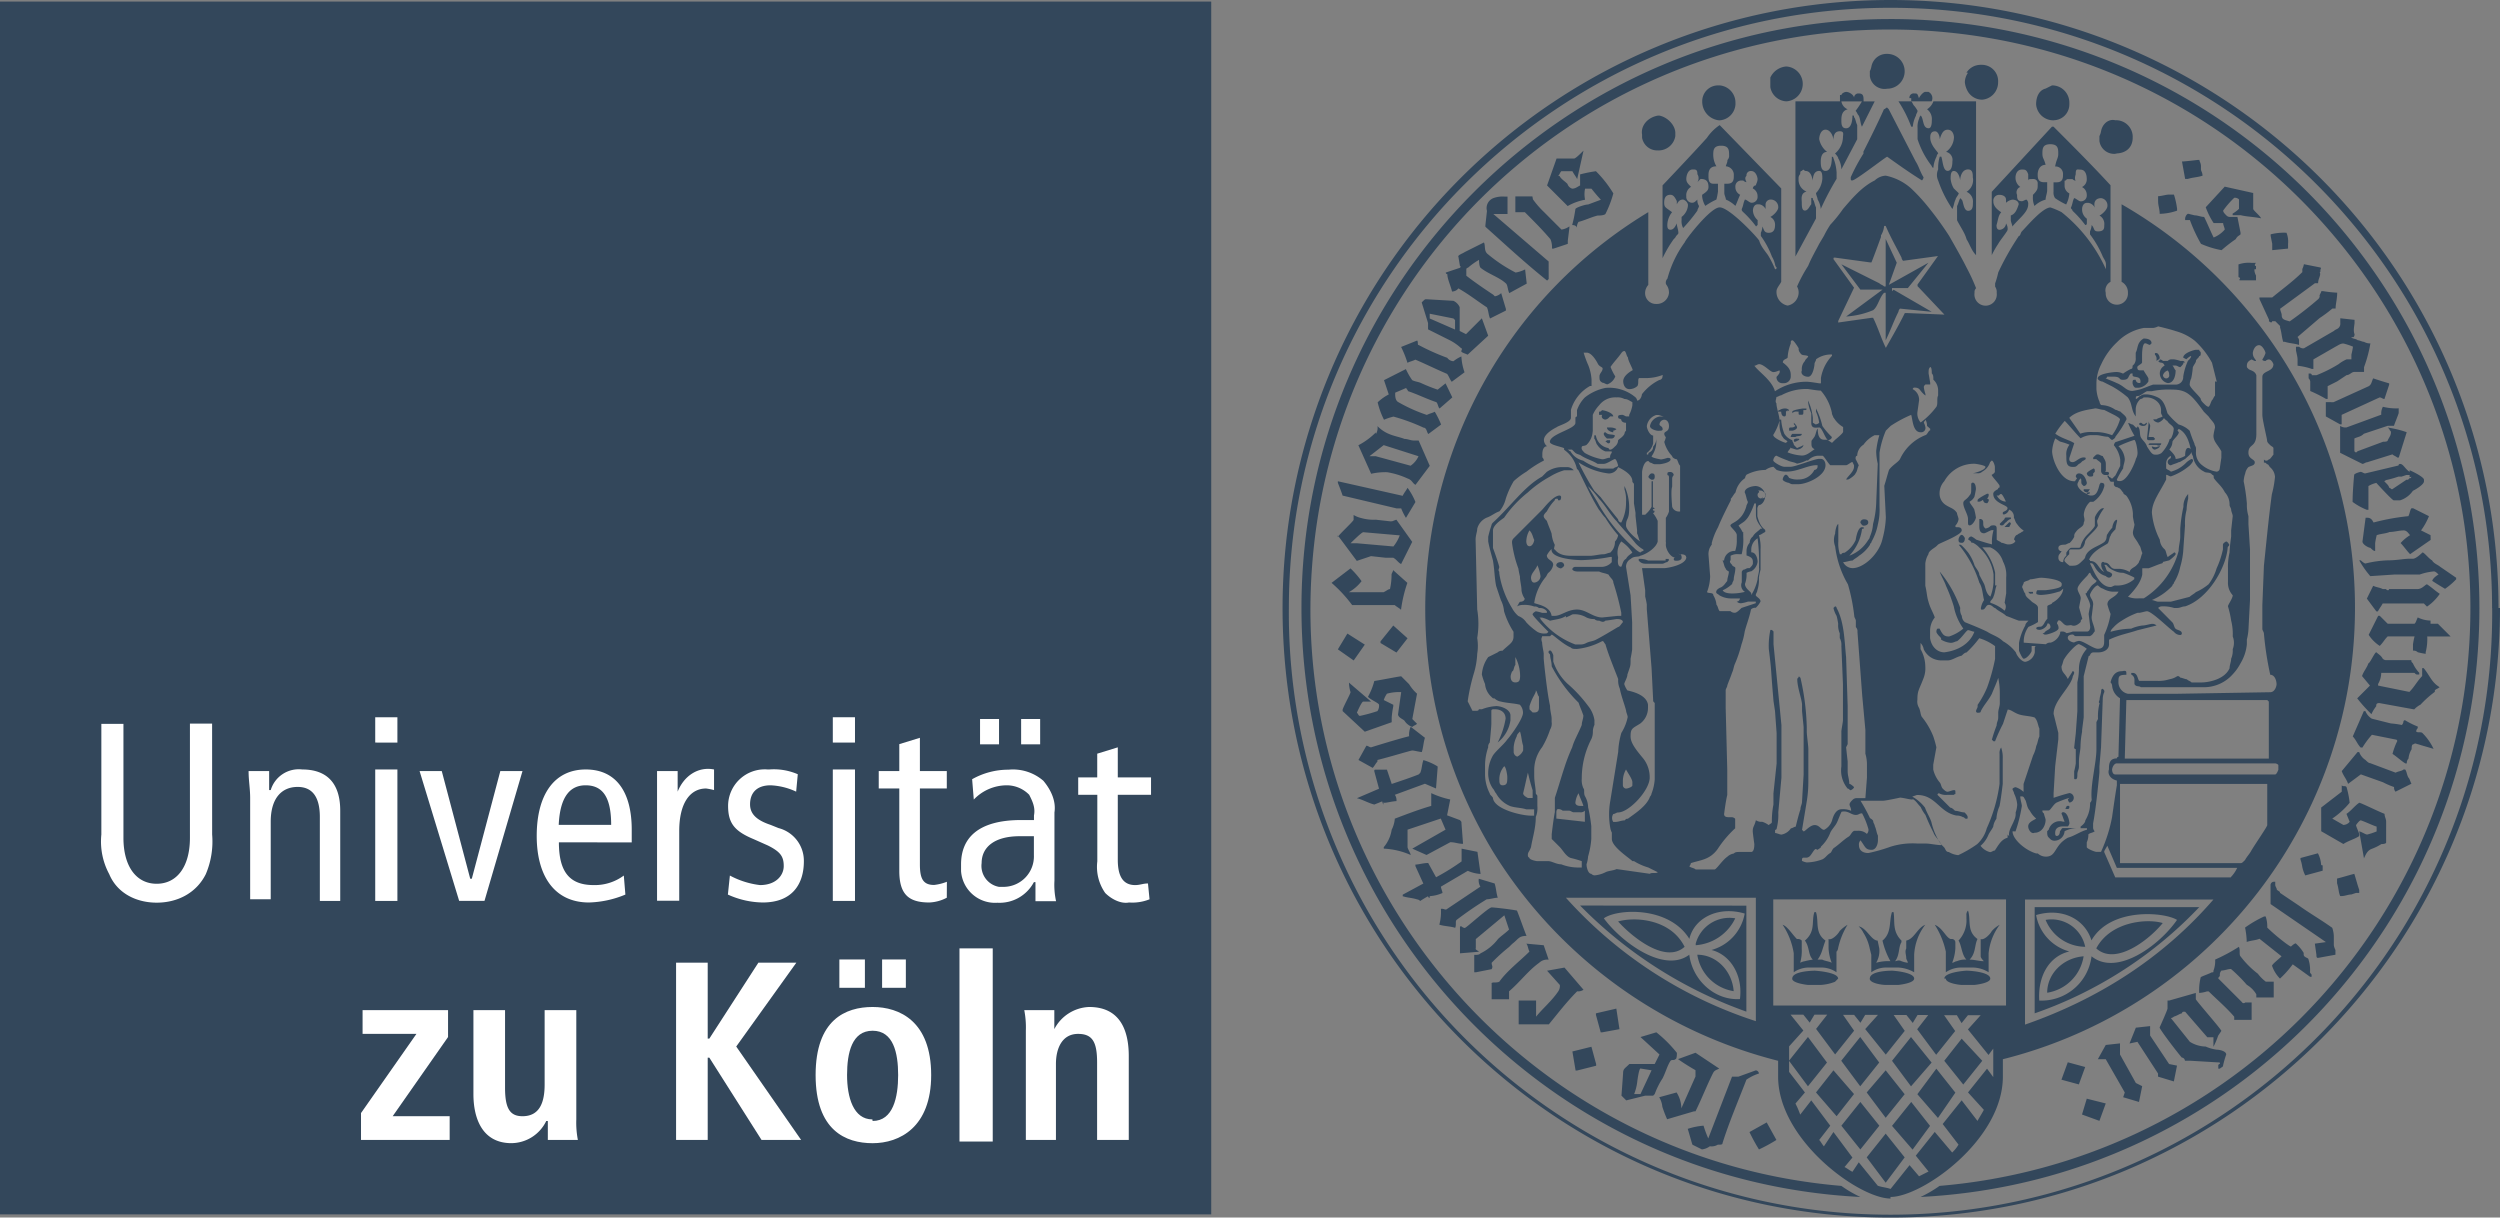
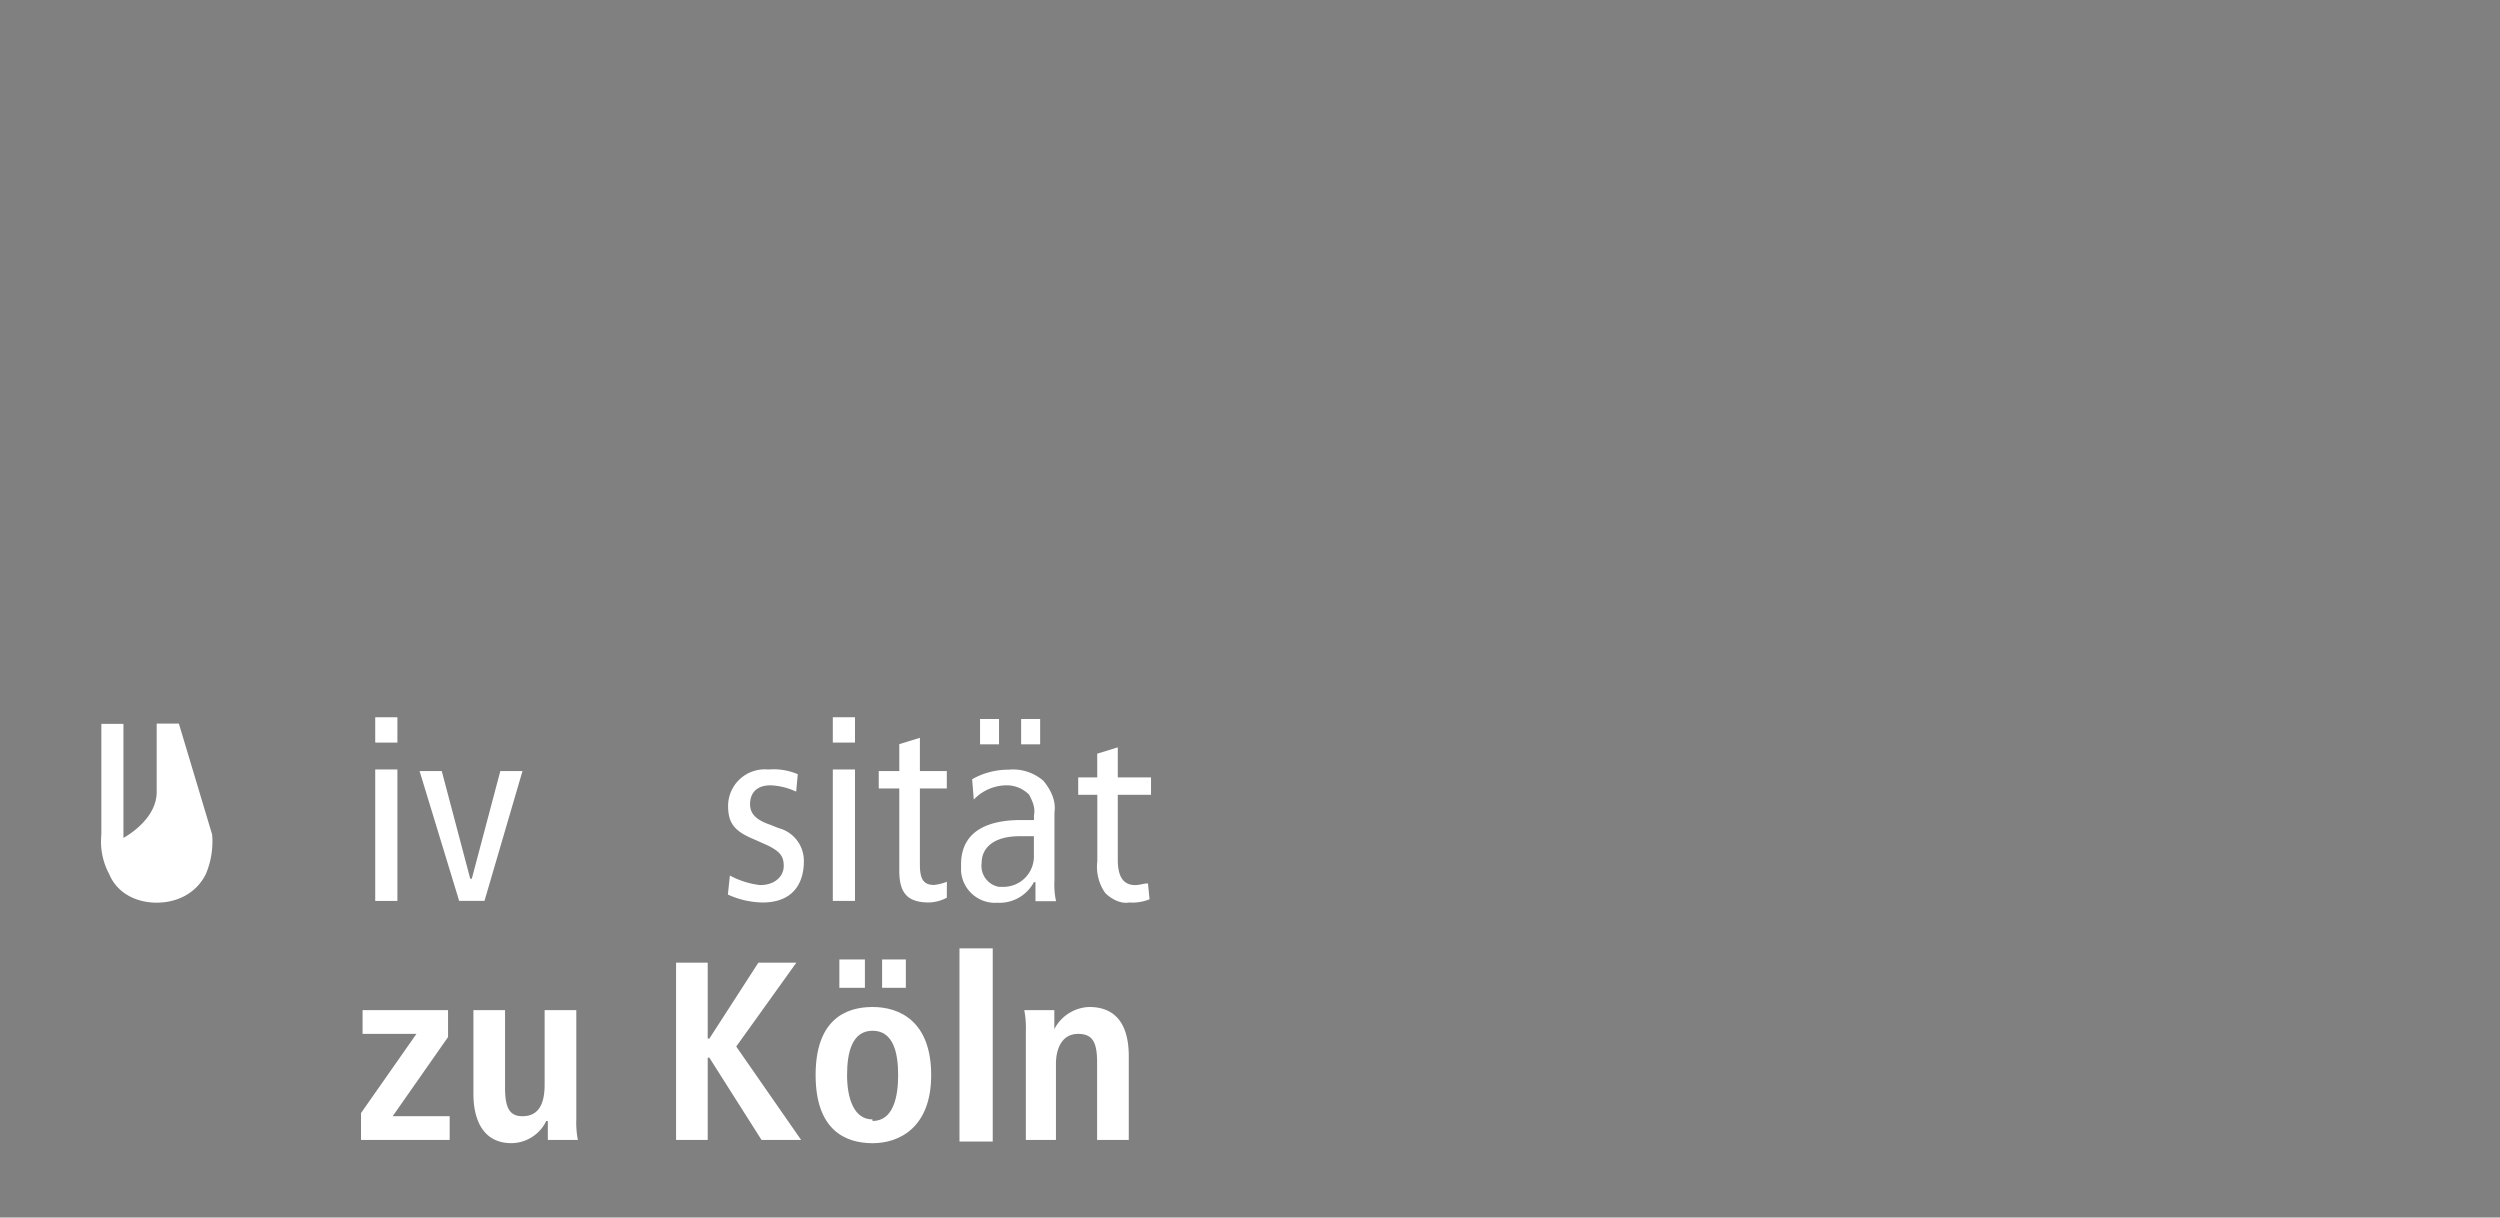
<svg xmlns="http://www.w3.org/2000/svg" id="Layer_1" data-name="Layer 1" width="587.32" height="286.03" viewBox="0 0 587.32 286.03">
  <rect x="0" y="0" width="587.32" height="286.03" fill="#808080" stroke="none" />
  <defs>
    <style>.cls-1{fill:#33475b;}.cls-2{fill:#fff;}</style>
  </defs>
  <title>02-freelogovectors.net_</title>
-   <rect class="cls-1" y="0.37" width="284.55" height="284.92" />
-   <path class="cls-2" d="M53.84,474a19.59,19.59,0,0,1-1.49,9.3c-2.23,4.47-6.69,6.7-11.53,6.7s-9.3-2.23-11.16-6.7a16.14,16.14,0,0,1-1.85-9.3v-26H33v26.78c0,6.69,3,10.78,7.81,10.78s7.81-4.09,7.81-10.78V447.93h5.21Z" transform="translate(-4 -277.94)" />
-   <path class="cls-2" d="M62.77,465.41c0-2.23-.37-4.09-.37-6.32h4.83v4.46h.37A6.88,6.88,0,0,1,75,458.71c5.58,0,8.93,3,8.93,9.67v21.21H79.14V469.87c0-4.83-1.86-7.06-5.21-7.06-3.72,0-6.33,2.6-6.33,8.18v18.22H62.77Z" transform="translate(-4 -277.94)" />
+   <path class="cls-2" d="M53.84,474a19.59,19.59,0,0,1-1.49,9.3c-2.23,4.47-6.69,6.7-11.53,6.7s-9.3-2.23-11.16-6.7a16.14,16.14,0,0,1-1.85-9.3v-26H33v26.78s7.81-4.09,7.81-10.78V447.93h5.21Z" transform="translate(-4 -277.94)" />
  <path class="cls-2" d="M97.36,446.44v5.95H92.15v-5.95Zm-5.21,12.27h5.21v30.88H92.15Z" transform="translate(-4 -277.94)" />
  <polygon class="cls-2" points="98.57 181.14 103.78 181.14 110.47 206.44 110.84 206.44 117.54 181.14 122.75 181.14 113.82 211.64 107.87 211.64 98.57 181.14" />
-   <path class="cls-2" d="M135.3,475.82c0,7.07,2.6,10.05,8.18,10.05a11.43,11.43,0,0,0,7.07-2.24l.37,4.47a23.72,23.72,0,0,1-8.55,1.86c-8.19,0-12.28-6.33-12.28-15.62,0-9.68,4.09-15.63,11.53-15.63,7.07,0,10.79,5.21,10.79,14.14v3Zm12.28-4.09c0-6.32-1.86-9.3-6-9.3-3.34,0-6,2.23-6.32,9.3Z" transform="translate(-4 -277.94)" />
-   <path class="cls-2" d="M158.36,465.41v-6.32h4.84v4.83c1.49-3.72,4.83-5.95,8.55-5.21v4.84a15.83,15.83,0,0,0-1.86-.37c-3.72,0-6.32,3.34-6.32,10v16.37h-5.21Z" transform="translate(-4 -277.94)" />
  <path class="cls-2" d="M175.47,483.63a19.86,19.86,0,0,0,7.07,2.24c3.72,0,5.58-2.24,5.58-4.47s-.75-3.34-3.72-4.83l-3.35-1.49c-4.46-1.86-6-3.72-6-7.81a8.61,8.61,0,0,1,9.3-8.56h.37a14.15,14.15,0,0,1,6.7,1.12l-.38,4.09a15.67,15.67,0,0,0-6-1.49c-3.34,0-4.83,1.86-4.83,4.47,0,2.23,1.49,3.72,4.83,4.83l1.86.75a7.93,7.93,0,0,1,5.95,7.81c0,5.2-2.6,9.67-9.67,9.67a20.36,20.36,0,0,1-8.18-1.86Z" transform="translate(-4 -277.94)" />
  <path class="cls-2" d="M204.86,446.44v5.95h-5.21v-5.95Zm-5.21,12.27h5.21v30.88h-5.21Z" transform="translate(-4 -277.94)" />
  <path class="cls-2" d="M226.43,488.84a9.64,9.64,0,0,1-4.09,1.12c-4.84,0-7.07-1.86-7.07-7.44V463.18h-4.83v-4.09h4.83v-6.33l4.84-1.49v7.82h6.32v4.09h-6.32V481c0,3.35.74,4.84,3.34,4.84a11.63,11.63,0,0,0,3-.75Z" transform="translate(-4 -277.94)" />
  <path class="cls-2" d="M232.38,461a17.29,17.29,0,0,1,8.56-2.24,10.9,10.9,0,0,1,8.18,2.61c1.86,2.23,3,4.83,2.6,7.44v16a17.86,17.86,0,0,0,.38,4.84h-4.84v-4.47h-.37a9.13,9.13,0,0,1-8.56,4.84,8,8,0,0,1-8.55-7.44V481c0-5.95,3.72-10.41,14.13-10.41h3V469.5c.37-1.86-.37-3.35-1.12-4.84a7.38,7.38,0,0,0-5.21-2.23,10.73,10.73,0,0,0-7.81,3.35Zm1.86-14.14h4.46v5.95h-4.46Zm12.65,27.53h-3.35c-5.95,0-8.93,2.6-8.93,6.32a5,5,0,0,0,4.09,5.58h1.12a7.16,7.16,0,0,0,7.07-7.44v-4.46Zm-3-27.53h4.47v5.95h-4.47Z" transform="translate(-4 -277.94)" />
  <path class="cls-2" d="M266.6,453.51v7.06h7.81v4.09H266.6v15.26c0,3.71,1.12,5.95,4.09,5.95,1.12,0,1.86-.38,3-.38l.37,3.72a10.9,10.9,0,0,1-4.83.75c-1.86.37-4.1-.75-5.58-2.23a10.67,10.67,0,0,1-1.86-7.44V464.66H257.3v-4.09h4.47V455Z" transform="translate(-4 -277.94)" />
  <polygon class="cls-2" points="84.81 261.49 97.83 242.89 85.18 242.89 85.18 237.31 105.26 237.31 105.26 243.63 92.25 262.23 105.64 262.23 105.64 267.81 84.81 267.81 84.81 261.49" />
  <path class="cls-2" d="M139.39,540.92a21.31,21.31,0,0,0,.37,4.83H132.7v-4.46h-.37a9.17,9.17,0,0,1-8.19,5.21c-6.69,0-8.92-5.58-8.92-11.54V515.25h7.43v18.23c0,4.83,1.12,6.69,4.1,6.69,4.09,0,5.2-3.35,5.2-7.44V515.25h7.44Z" transform="translate(-4 -277.94)" />
  <polygon class="cls-2" points="158.83 226.15 166.26 226.15 166.26 244 166.64 244 178.17 226.15 187.09 226.15 172.96 245.86 188.21 267.81 178.91 267.81 166.64 248.47 166.26 248.47 166.26 267.81 158.83 267.81 158.83 226.15" />
  <path class="cls-2" d="M209,514.51c6.32,0,13.76,3.34,13.76,16,0,12.28-7.44,16-13.76,16s-13.39-3-13.39-16S202.62,514.51,209,514.51Zm-7.81-11.16h6V510h-6ZM209,541.29c4.83,0,6-5.58,6-10.79s-1.12-10.41-6-10.41S203,525.29,203,530.5s1.48,10.42,5.95,10.42Zm2.23-37.94h5.58V510h-5.58Z" transform="translate(-4 -277.94)" />
  <rect class="cls-2" x="225.41" y="222.8" width="7.81" height="45.38" />
  <path class="cls-2" d="M245,520.09a21.36,21.36,0,0,0-.37-4.84h7.06v4.46a9.61,9.61,0,0,1,8.19-5.2c7.06,0,9.3,5.2,9.3,11.53v19.71h-7.44V527.53c0-4.84-1.12-6.7-4.47-6.7-3.72,0-5.2,3.35-5.2,7.07v17.85H245Z" transform="translate(-4 -277.94)" />
-   <path class="cls-1" d="M402.74,502.23a10.26,10.26,0,0,0,8.55,8.56C410.92,506,407.2,502.23,402.74,502.23Zm-.37-2.23a11.21,11.21,0,0,0,9.29-6.32,8.2,8.2,0,0,0-9.29,5.95Zm-18.23-5.58c3.35,3.72,11.16,10,15.62,5.95C396.41,493.68,387.86,493.31,384.14,494.42Zm-3.35-.74c3-2.23,15.25-3,20.09,4.83,1.11-4.83,6.69-7.81,13-5.95a10.85,10.85,0,0,1-7.81,8.56c4.46,1.11,7.43,5.95,6.69,11.53-5.95.37-11.16-4.47-11.9-10.42C394.93,506.7,384.88,499.26,380.79,493.68Zm-5.58-3a103.17,103.17,0,0,0,39.06,24.92V490.7ZM383,379.11a1.16,1.16,0,0,0,.75-.37,2.85,2.85,0,0,0-1.49-.37h-.74c0,.74,1.11,1.12,1.48,1.12Zm-1.11,2.24c-.37,0-.37,0-.75.37.38,0,.38.37.75.37a.36.36,0,0,0,.37-.37v-.37Zm-.75-1.86a.36.36,0,0,0-.37.37c0,.37.37.74.75,1.11h1.11a.81.81,0,0,0,.75-.74C382.65,379.86,381.91,380.23,381.16,379.49Zm-.74-5.21c-.37.37-.37.37-.74.37v.75h.74c-.37.74.37,1.11.74,1.11a1.3,1.3,0,0,0,.75-.37l.37-.37H383c0-.75-1.86-1.49-3-1.49Zm-9.67,37.2s.74-.38.74-.75a.8.8,0,0,0-.74-.74c-.74,0-1.12.37-1.12.74S370.38,411.48,370.75,411.48ZM392,390.65c.37,0,.74,0,.74-.75s-.37-.74-.74-.74-.74.74-.74.74C391.21,390.27,392,390.65,392,390.65ZM395.67,410l.37-.37v-.38h-.74v.38h-4.09a4.64,4.64,0,0,0-2.23-.38v.38a1.92,1.92,0,0,0,1.48.74h4.09C394.93,410.36,395.3,410,395.67,410Zm46.12-10.05a.81.81,0,0,0-.74.75s.37.74.74.74c.75,0,1.12-.37,1.12-.74C442.91,399.94,442.17,399.94,441.79,399.94ZM435.1,420.4l-.37.37a6.18,6.18,0,0,0,.74,1.86,16.75,16.75,0,0,1,.37,1.86,4.77,4.77,0,0,0,.37,2.24v1.11a3.31,3.31,0,0,1,.38,1.86l.37,8.93v8.55c0,.38-.37,2.23-.37,2.61V458a6.66,6.66,0,0,0,1.48,5.21c.38,0,.38.37.75.37,0,0,.74-.37.74-.74,0,0-.74-.75-1.11-.75,0-1.11-.38-1.86-.38-3v-2.24l-.37-3.34.37-.75v-8.92l-.37-11.54c-.37-3.34-.37-8.18-2.23-11.53A.36.36,0,0,0,435.1,420.4Zm-12.65-43.89h-.37v.75a5.55,5.55,0,0,0,.37,2.6,1.29,1.29,0,0,0,.37.74c.38.75,1.12.75,1.49,1.49a1.37,1.37,0,0,1,.37,1.12c.38,0,1.12.37,1.49.37s1.49-.37,1.49-1.12c-.37.37-.74.37-1.49.75l-.74-.75c0-.37-.37-.74-.37-1.11a3.75,3.75,0,0,1-1.86-1.49A10.66,10.66,0,0,1,422.45,376.51Zm2.61,4.09h.74c.37-.37,1.49,0,1.49-.74h-2.23a1.28,1.28,0,0,0-.38.74Zm1.11.37s-.74,0-.74.38,0,.37.37.37l.74-.37C426.92,381,426.54,381,426.17,381Zm-2.23-6.69c0,.37,0,.37.37,0a1.29,1.29,0,0,0-.74-.37,2.25,2.25,0,0,0-1.49.37.36.36,0,0,0-.37.37h.74s0,1.12.75,1.12c.37,0,.37-.37.37-.75v-.37ZM425.8,378c-.74.74-1.49,0-1.49.74v.37h.75c.37,0,1.11-.37,1.11-.74s-.37-.74-.74-1.11v.37Zm1.86-3.72c.74,0,.74,0,.74-.37h-.74c-.37,0-2.6.37-2.6.74V375a1.36,1.36,0,0,1,1.11-.37h.37c0,.75,0,.75.38.75.74,0,.74,0,.74-.75Zm5.58,7.07c.74,0,1.11-.38,1.11-.75a16.74,16.74,0,0,1-2.23-2.6,17.75,17.75,0,0,0-1.49-4.09v.74a9.25,9.25,0,0,1,.75,2.61,1.3,1.3,0,0,1-.75.37c-.37,0,0,0-.74-.37v-1.12a12.9,12.9,0,0,0-1.12-4.09v.37a9.54,9.54,0,0,0,.75,2.6v2.24c0,1.48,1.11,1.11,1.86,1.11s1.49,3,2.23,3Zm15.25-35v-.74h3.72l4.83-5.95-9.3,5.2,1.86-5.2-2.6-5.58v11.16h-.37c-.37-.38-.75-.38-1.12-.75l-8.92-4.46,4.46,5.95h5.21l-8.56,6.32a19.74,19.74,0,0,0,6.33-1.48c1.11-.75,1.48-3,2.6-4.1H447v11.16c1.12-2.23,1.86-4.46,3-6.69a1.18,1.18,0,0,1,.37-.75l7.44.75L448.86,346Zm17.11,58s-.37-.75-.75-.75-.74.75-.74,1.12,0,.74.74.74C465.23,405.52,465.6,405.15,465.6,404.41Zm2.23-6.7c-.37-.74-1.12-1.49-1.12-1.86a2.76,2.76,0,0,0,1.12-1.11,16.28,16.28,0,0,0,.37-1.86s0-1.49-.74-1.49a.36.36,0,0,0-.37.37v1.12c0,.74,0,1.11-.38,1.49-.74,1.11-1.48,1.11-1.48,1.85,0,1.12,1.11,2.61,1.11,3.72v.75c0,.37,0,.74.37.74h0c.75,0,1.49-1.49,1.49-1.86A16.28,16.28,0,0,0,467.83,397.71Zm3-2.6a1.15,1.15,0,0,0,.37-.74c0-.38,0-.38-.37-.38,0,0-2.24,1.12-2.24,1.49v.37H469a1.29,1.29,0,0,0,.74-.37c.37,0,0,.74,1.12.74a1.29,1.29,0,0,0,.37-.74A.36.36,0,0,0,470.81,395.11Zm4.46,5.58c.37-.37.74-.75,1.12-.75v-.37h-1.12a.36.36,0,0,0-.37.37l-1.12,1.12a.36.36,0,0,0,.37.37c.38,0,.38,0,.75-.37A.36.36,0,0,1,475.27,400.69Zm.74,1.11.38-.74a.37.37,0,0,0-.38-.37l-1.11,1.11H476Zm5.21,15.63h.37v-.38h-1.11C480.85,417.43,480.85,417.43,481.22,417.43Zm30.87-41.66h0c-.37.37-1.11.37-1.48.74h-.75c0,.37.75.75,1.12.75s1.49-.75,1.49-1.49ZM511,382.83c-.75.38-1.12,0-1.49,0a.8.8,0,0,0,.74.75s1.12-.37,1.12-.75S511.35,382.83,511,382.83Zm-1.86-.74a.36.36,0,0,0-.37.37h1.86c.74.37,1.11,0,1.11-.37h-2.6Zm-.37-4.83-.38,3.71a.37.37,0,0,0,.38.38h1.11a.37.37,0,0,0,.37-.38l-.37-.37h-1.11c0-.37.37-2.23.37-2.6s-.37-.74-.37-1.12Zm-1.86,0a.37.37,0,0,0-.38.37,1.39,1.39,0,0,0,1.12.37.8.8,0,0,0,.74-.74c-.37,0-.37.37-.74.37S507.26,377.26,506.89,377.26Zm-12.28,16.36a.36.36,0,0,0-.37.37c.37,0,.74,0,.74-.37Zm-1.11-.74v.37a1.29,1.29,0,0,0,.74.37c.37,0,.37-.37.74-.74H493.5Zm0-.75a.8.8,0,0,0,.74-.74s-.37-2.23-1.86-2.23a.72.72,0,0,0-.74.74s.37.75.74.75a.37.37,0,0,0,.37-.38c.37.38,0,1.12.37,1.49Zm2.23-4.09s-1.49.75-1.49,1.12a.8.8,0,0,0,.74.74c.38,0,.75,0,.75-.37v-.37l.37-.37v-.38A.36.36,0,0,0,495.73,388Zm3.34,1.49a.37.37,0,0,0,.38-.37c0-.37-.38-.37-.75-.37s0,0,0-.38v-1.48c0-.75-.37-1.12-.74-1.86-.37,0-.75-.38-1.12-.38s-.37,0-1.11.75v.37h.74c.37.37,1.12.74,1.12,1.12v1.48a1,1,0,0,0,1.11,1.12Zm11.54-26.78c.37-.37.74-.37.74-.75s-.37-1.11-.74-1.11h-.38v.37a1.35,1.35,0,0,1,.38,1.12Zm3,3.35a.72.72,0,0,1-.74.74.81.81,0,0,1-.75-.74,1.68,1.68,0,0,1,1.12-1.12A1.37,1.37,0,0,1,513.58,366.1Zm3.72-3c-.37-.37-.37-.37-.74-.37h-.38a8.39,8.39,0,0,0-1.48-.37H514a1.29,1.29,0,0,0-.74.37h-1.12a1.29,1.29,0,0,0-.74-.37.36.36,0,0,1-.37.37c.37.74,1.11,0,1.49,1.11a2.05,2.05,0,0,0-1.12,1.86,2.37,2.37,0,0,0,1.86,2.24c1.49,0,1.86-1.86,1.86-3-.37-.37-.37-.74-.75-1.12h.75c.37,0,.74.38,1.11.38.38-.38.75-.75.75-1.12ZM493.5,502.6c-4.84.38-8.56,4.1-8.56,8.56A10.27,10.27,0,0,0,493.5,502.6Zm.37-2.23a8.07,8.07,0,0,0-9.3-6.32h0A10.14,10.14,0,0,0,493.87,500.37Zm18.22-5.58c-3.72-1.11-12.27-.37-15.62,5.95C500.93,504.84,508.75,498.88,512.09,494.79Zm3.35-.74c-4.09,5.95-14.13,13.39-20.08,8.55A11.84,11.84,0,0,1,483.08,513c-.37-5.58,2.23-10.42,7.07-11.53a10.82,10.82,0,0,1-7.81-8.56c6.32-1.86,11.53,1.12,13,5.95C499.82,491.07,512.47,492.19,515.44,494.05Zm5.21-3H482V516A97.31,97.31,0,0,0,521,490.7ZM489.78,468a.36.36,0,0,0,.37-.37c0-.37,0-.37-.37-.37h0a.37.37,0,0,0-.38.37C489,468,489.4,468,489.78,468Zm-4.47,4.84-.37.37c0,.74,0,1.12.37,1.49l.37.37a1.39,1.39,0,0,0,1.12.37,2.39,2.39,0,0,0,2.23-2.23,7.07,7.07,0,0,1,3-.74h-3.35c-.37,0-.37.37-.74.74,0,0,0,1.12-.75,1.12-.37,0-.37-.38-.37-.75,0-1.49,1.49-1.49,1.86-1.49h1.12a1.29,1.29,0,0,0,.37-.74c0-.37-.37-2.6-1.49-2.6a.36.36,0,0,0-.37.37c.37.74.37,1.11.74,1.86h-.37A2.66,2.66,0,0,0,485.31,472.85Zm-24.18,35c0,1.12,3.35,1.49,3.72,1.49h3s3.72-.37,3.72-1.49c0-1.49-4.46-1.86-5.58-1.86-.37,0-5.21.37-5.21,1.86Zm1.12-9.3c-1.12-.37-1.86-2.6-3.72-3.34a18.81,18.81,0,0,1,2.6,6.32v4.83a6.33,6.33,0,0,1,3.72-1.11h2.61a7.23,7.23,0,0,1,3.72,1.11v-4.46a13.32,13.32,0,0,1,2.6-6.69,6.66,6.66,0,0,0-1.86,1.48c-.37.75-1.86,2.23-2.6,1.86v4.09c0,.38.74,1.12.74,1.12h0c-1.11,0-2.23-.37-3.35-.37,1.49-1.49,1.12-3.35,1.86-4.84-2.6-1.86-1.48-4.46-2.23-6.69a1.36,1.36,0,0,0-.37,1.11h0v.75a6.93,6.93,0,0,1-1.86,5.2c.74,1.12.74,3.35,1.86,4.47a4.73,4.73,0,0,0-2.23.37c-.37,0-.75.37-1.12.37h0a10.88,10.88,0,0,0,.75-3.35v-1.48a.81.81,0,0,0-.75-.75Zm-19,9.3c0,1.12,3,1.49,3.72,1.49h3s3.72-.37,3.72-1.49c0-1.49-4.84-1.86-5.21-1.86S443.28,506,443.28,507.81Zm1.86-8.93c-1.49,0-2.6-3-4.46-3.34a5,5,0,0,1,1.11,1.49,10.94,10.94,0,0,1,1.49,3.71l.37,1.49v4.09a6,6,0,0,1,3.35-1.11h3a8.38,8.38,0,0,1,3.72,1.11v-4.09a12.65,12.65,0,0,1,2.6-7.06c-1.86.74-2.6,3.34-4.46,3.71v1.86c-.38.75,0,1.49,0,2.24,0,.37.37.74.37,1.11a5.94,5.94,0,0,1-1.49-.37c-.74-.37-1.12,0-1.49,0,1.12-1.49.75-3.35,1.49-4.46v-.38c-2.23-2.23-1.49-4.46-1.86-6.69h-.37c-.75,2.23,0,4.84-2.23,6.69a18.46,18.46,0,0,0,1.86,4.84,10.33,10.33,0,0,0-3.35.37,5.54,5.54,0,0,0,.74-3.35Zm-20.08,8.93c0,1.12,3.71,1.49,3.71,1.49h3a10.92,10.92,0,0,0,3.35-.74l.74-.75c0-1.49-5.21-1.86-5.58-1.86C430.26,506,425.06,506,425.06,507.81Zm1.11-9.3c-1.11-1.11-2.23-3-3.35-3.34a16.64,16.64,0,0,1,2.61,6.69v4.46a6.29,6.29,0,0,1,3.72-1.11h2.6a6.31,6.31,0,0,1,3.72,1.11v-4.83a1.3,1.3,0,0,0,.37-.75,17.57,17.57,0,0,1,2.23-5.57,8.38,8.38,0,0,0-1.86,1.48c-.37.75-1.86,2.23-2.6,1.86v2.23a10.86,10.86,0,0,0,.74,3.35c-.74-.37-1.48-.37-2.23-.74H431c1.11-1.49,1.11-2.61,1.86-4.47-2.61-1.85-1.49-4.46-2.24-6.69h-.37c-.74,2.23.37,4.46-2.23,6.69,1.12,1.49.74,3.35,1.86,4.47a16.28,16.28,0,0,0-1.86.37,3.73,3.73,0,0,0-1.11.37h0a10.33,10.33,0,0,0,.37-3.35v-1.86a1.3,1.3,0,0,0-.75-.37Zm2.6,34.6,4.47-5.58-4.47-6-4.46,5.58Zm12.28,0,4.46-5.58-4.46-6-4.46,5.58ZM451.46,535,447,529.39l-4.46,5.2,4.46,5.95Zm1.49-1.85,4.84-5.58-4.84-6-4.46,5.58Zm7.81-6,4.47,5.58,4.46-5.58-4.84-5.2ZM454.44,535l4.84,5.58,4.09-5.95L458.9,529Zm-5.95,7.44,4.83,5.58,4.1-5.58L453,536.82ZM447,544.26l-4.46,5.58,4.46,5.95,4.46-5.95Zm-5.95-7.44-4.46,5.58,4.46,5.58,4.46-5.58Zm-10.42-2.23,4.84,5.58,4.09-5.21-4.83-5.57Zm1.86,12.65c-.37-.37-.74-1.12-1.11-1.49l2.6-3.35-4.46-5.95-2.6,3.35a18.79,18.79,0,0,0-1.12-2.6l2.23-2.61-3.72-4.83v-6l3.35-3.72-3-3.72h3l1.49,1.86,1.11-1.86h3l-2.61,3.34,4.47,6,4.46-5.58-2.6-3.72h2.6l1.49,1.86,1.12-1.86h3l-3,3.34,4.83,6,4.46-5.58-2.6-3.72h3l1.48,1.86,1.12-1.86H457l-2.6,3.34,4.46,6,4.47-5.58-2.61-3.72h3l1.11,1.86,1.49-1.86h3l-3,3.34,4.84,6,1.11-1.49v6.69L470.81,529l-4.47,5.58,3.72,4.09c-.37.75-1.11,1.86-1.49,2.61l-3.72-4.84L460.39,542l3.72,4.84a8.16,8.16,0,0,1-1.49,1.86l-4.09-4.84-4.46,5.58,3,3.72-2.23,1.12-2.23-2.61-4.46,5.58c-1.12-.37-1.86-.37-3-.74L440.68,551l-1.49,2.23c-.74-.37-1.12-.74-1.86-1.12l1.86-2.23-4.46-6Zm-11.9-58h54.68v24.93H420.59ZM475.64,474v.75c-1.49.37-2.23,1.86-3,3-.38,0-.75.38-1.12.38a4,4,0,0,1-2.23-1.49,6.73,6.73,0,0,0,1.86-2.61c.37-.74.74-1.11,1.11-1.86a4,4,0,0,1,.75-1.86,8.76,8.76,0,0,1,.74-3c.37-1.86.75-5.21.75-5.21v-5.95a7.1,7.1,0,0,0-.38-2.6,2.22,2.22,0,0,0-.37,1.48v7.07a36.84,36.84,0,0,1-3,10.42,7.82,7.82,0,0,1-2.24,3.72,27.4,27.4,0,0,1-4.46,2.6,5.3,5.3,0,0,1-2.23-.74c-.75,0-.75-.75-1.12-1.12l-.74-.74a15.63,15.63,0,0,1-2.23-5.21c-.37-1.12-1.12-2.23-1.49-3.35a9.82,9.82,0,0,0-3-2.6l1.12-.38c4.46,0,5.21,4.1,9.3,4.84a2.85,2.85,0,0,1,1.49.37c.37,0,.37.37.74.37s.37,0,.37-.37h0c0-.37-.37-.74-.74-1.11-.75,0-1.49-.38-2.23-.38h0c-.38-.37-.75-.74-1.12-.74l-3-3a.36.36,0,0,1,.37-.37,3.35,3.35,0,0,0,1.86.37H463c.38-.37.38,0,.38-.37,0-.74,0-.74-.38-.74s-1.11.37-1.48.37-.75-.37-1.12-.74-.37-1.12-.74-1.49a7.34,7.34,0,0,1-1.49-3V457.6l.74-4.09a24.09,24.09,0,0,0-.74-2.61,17.65,17.65,0,0,0-2.6-4.46c-.38-.37-.38-1.49-.75-2.23a2.8,2.8,0,0,1-.37-1.86c0-2.23.37-2.23,1.49-5.21a6.34,6.34,0,0,0,.37-2.6,8.45,8.45,0,0,0-1.12-4.1V429a2.76,2.76,0,0,1,.75,1.48,4.57,4.57,0,0,0,4.09,2.61h1.49c1.11,0,1.86-.75,3.34-1.12.38-.37.75-.74,1.12-.74a24.25,24.25,0,0,0,3-3.35,11.8,11.8,0,0,1,3.72,1.86v3a46.4,46.4,0,0,1-1.86,6.69,22.06,22.06,0,0,1-2.24,4.09v.38c0,.37-.37.74-.37,1.11a.36.36,0,0,0,.37.37c.38,0,.75,0,.75-.37.74-1.49,1.86-2.6,2.6-4.09.75-1.86,1.12-2.6,1.49-3.72a17.19,17.19,0,0,1,.37,3.72v2.23c0,.75-.37,1.49-.37,2.23v1.12c0,.74-.37,1.12-.37,1.86a33.81,33.81,0,0,0-1.12,3.35l.37.37h.38a40.34,40.34,0,0,1,1.86-4.09l1.11-3.35c.75,0,1.49.74,2.61,1.12s2.6.37,3.71.74c.75.74.75,1.86,1.12,2.6v1.86c-.37.75-.37,1.49-.74,2.23a7.84,7.84,0,0,1-.75,2.24c-.74,2.23-1.49,4.46-2.23,6.69v1.86a5,5,0,0,0-1.86-1.11,1.29,1.29,0,0,0-.74.37c0,.37.37.74.37,1.11a7,7,0,0,1,.74,2.61,6.57,6.57,0,0,1-.37,1.86,3.39,3.39,0,0,1-.37,1.86c-.37,1.11-1.49,2.6-1.12,3.72Zm1.86-.74a34.09,34.09,0,0,0,1.49-6c0-.37-.37-1.49-.37-2.23.74,0,.74,0,1.11.74.37.37.37,1.86,1.12,2.6a6.28,6.28,0,0,0,1.49,1.86c-.38.38-1.86.75-1.86,1.86,0,.75.74,1.86,1.48,1.49,1.86,0,2.61-1.86,2.61-3,0-.38-.37-1.12-.37-1.49-.38-.37-.38-.37-.38-.75h1.49c.37,0,1.12-1.48,1.86-1.86a26,26,0,0,1,3-1.11l-.37.37a1.29,1.29,0,0,0,.37.74,1.12,1.12,0,0,0,0-2.23c-1.49.37-2.61.75-3.72,1.12v-1.12l.37-6.32.74-6.32v-1.49l-1.11-4.46c0-3,3.72-6,4.46-8.56,0-.37.37-.74.37-1.12a.36.36,0,0,0-.37-.37c-.37.75-.74,1.12-1.11,1.86-.75-1.49-1.49-1.49-1.49-3,.37-.75.37-1.49.74-1.86.37-.75,2.61-3.35,3.35-3.35a8.18,8.18,0,0,1,1.86,1.11,7.07,7.07,0,0,0-1.86,4.84,14.18,14.18,0,0,1-.37,3V445l-.37,5.21-.38,3.35a.37.37,0,0,0,.38.37v3.35a15.9,15.9,0,0,1-.38,1.86v1.48c0,.38,0,.38.38.38s.37-.75.37-1.12c0-.74.37-1.12.37-1.86v-1.12c0-1.48.37-2.6.37-3.72a20.48,20.48,0,0,1,.37-3.34v-.38l.38-3v-9.67l1.11-4.47a.36.36,0,0,1,.37-.37.81.81,0,0,1,.75-.74h1.11c1.49,0,2.61-.75,2.61-1.86v-1.12c2.23-1.11,4.46-1.48,6.69-2.23l4.47-1.11a1.37,1.37,0,0,0-1.12-.38c-.37,0-1.49.38-2.23.38a9.61,9.61,0,0,0-2.61.74,18.91,18.91,0,0,0-4.83.74c0-.37.37-.74.74-1.11a8.16,8.16,0,0,1,1.86-1.49,17.71,17.71,0,0,1,3.72-1.86h.37c.38,0,1.49-.37,1.86-.37,1.12,0,5.21,4.09,6.33,4.83a1.9,1.9,0,0,0,1.48.75.37.37,0,0,0,.38-.37c0-.75-1.12-.75-1.49-1.12s-.37-1.12-.75-1.49L511,420.77a1.29,1.29,0,0,1,.74-.37,8.25,8.25,0,0,1,3,.37h.74c.74,0,1.12-.37,1.86-.37,5.58-1.86,9.67-9.3,10-13.76,0-.37.38-.37.38-.74,0,0-.38-.75-.75-.75,0,0-.74.37-.74.75V407a21.14,21.14,0,0,1-1.49,4.47,11.64,11.64,0,0,1-1.86,3.71,12.8,12.8,0,0,1-3,1.86c-.37.38-1.11.75-1.48,1.12L514,419.29h-3c-.37,0-1.12-.38-1.49-.38a14.09,14.09,0,0,0,4.83-3.34c0-.38.38-.38.38-.75a11.11,11.11,0,0,0,1.48-3.72,18.18,18.18,0,0,0,.75-4.46l.37-5.21a12.75,12.75,0,0,1,.37-3.72,13.29,13.29,0,0,1,.37-2.6V394a4.25,4.25,0,0,0-1.11,3,34.84,34.84,0,0,0-.75,5.21V404c0,1.11-.37,2.23-.37,3.34a18.84,18.84,0,0,1-8.18,11.16h-1.12a5.53,5.53,0,0,1-2.6-.37c1.49-1.49,3-3.35,3.35-5.21v-1.48h1.49c1.11-.38,1.86-.75,3-1.12a.36.36,0,0,0,.37-.37l1.49-.37s1.49-1.12,1.49-1.49a.36.36,0,0,0-.37-.37c-.38.37-1.12.74-1.49,1.11-.37-.74-.37-1.49-.74-1.86a3.19,3.19,0,0,1-1.12-2.23,17.71,17.71,0,0,1-1.86-6.32c0-2.61,1.86-4.84,3.35-7.81v-1.12h0c.37,0,.74.37,1.11.37a14,14,0,0,0,4.47-2.6s.74-.75.74-1.12a.36.36,0,0,0-.37-.37,5.29,5.29,0,0,0-1.12.74,7.73,7.73,0,0,1-3.72,2.24c-.37-.38-.74-.38-1.11-.75v-1.11a2,2,0,0,1,1.11-1.86v.37c0,.37-.74.37-.74,1.11a.8.8,0,0,0,.74.75c.75-.37,1.12-.37,1.86-.75.37,0,.75-.37,1.49-.74.74-.74,1.49-1.12,1.49-1.86a.8.8,0,0,0-.75-.74c-.74,0-.74,1.48-.74,1.86a5.3,5.3,0,0,1-2.23.74c0-.74-.75-1.49-1.49-2.23a2.85,2.85,0,0,0,.74-1.86c.38-.75,1.49-1.49,1.49-2.23-.37-.38-.37-.38,0-.75,2.23,1.12,2.61,4.09,3,5.58,0,.37.37.75.37,1.12a4.75,4.75,0,0,0,2.6,3.35c.38.37,1.49,0,1.86.74.38,0,.38.37.38.74.74,1.12,1.86,1.86,2.6,3.35a4.26,4.26,0,0,1,1.12,3c0,.37.37.74.37,1.11s.37,1.12.37,1.49l-.37,3.35V404s-.37,2.6-.37,3.72a15,15,0,0,0-.38,3.72v3.34a4.26,4.26,0,0,0,1.12,3c0,.74-1.12,2.23-1.12,2.6a23.39,23.39,0,0,1,.75,3.35,12.72,12.72,0,0,1,.37,3.72,4.08,4.08,0,0,1,0,3,4.77,4.77,0,0,1-.37,2.24c0,.74-.37,1.48-.37,2.23-1.12,2.6-4.84,3.35-6.7,3.35h-2.23c-.37-.38-.75-.38-1.12-.75-.37,0-1.11-.37-1.49-.37-.37-.37-.37-.37-.74-.37a4.62,4.62,0,0,1-1.86.74,8.2,8.2,0,0,1-3,.37h-4.1c-.37-.37-.37-1.86-1.48-1.86h-.38v.38a1.37,1.37,0,0,1,.75,1.11v1.12c.37.74,1.11.37,1.49.74h14.5a9,9,0,0,0,7.07-3,11.39,11.39,0,0,0,1.86-2.61,10.62,10.62,0,0,0,1.49-4.46v-1.12a13.06,13.06,0,0,0,.37-2.23l.37-7.07V407l-.37-5.95V399.2a9.15,9.15,0,0,1-.37-2.6v-.38a41.69,41.69,0,0,0-.75-5.2,6.51,6.51,0,0,1,.37-1.86,2.85,2.85,0,0,1,.75-1.49c.74-.37,1.49-.37,1.49-1.12s-1.49-.74-1.49-2.23c0-2.23,1.86-1.11,1.86-4.46V366.1c-.37-1.12-1.49-1.12-1.86-1.49s-.37-.37-.37-.75c0-.74.37-1.11,1.11-1.48l.75.37H534c0-.37-.75-.75-.75-1.86,0-.37.38-1.86,1.49-1.86.75,0,1.49,1.49,1.49,1.86a5.51,5.51,0,0,1-.74,1.49c0,.37.74.37.74.37a1.29,1.29,0,0,1,.74-.37c.75,0,1.12,1.11,1.12,1.11,0,1.86-2.6,1.49-2.6,3v8.93c0,1.11,1.11,5.57,1.11,6s.37.74.75,1.11.74.37.74.75v1.48c-.37.38-.74,1.12-1.12,1.12a.69.69,0,0,1-1.11,0v.74c.37,0,.37,0,.74.38.37,0,.37.37.75.74a3.22,3.22,0,0,1,1.11,2.23,24.32,24.32,0,0,1-.74,4.09c-.75,5.58-1.12,9.67-1.86,16.74l-.37,9.3v5.58c0,.37.37.74.37,1.12a74.18,74.18,0,0,0,1.49,9.67c1.11,0,1.48,1.48,1.48,2.23,0,.37-.37,1.86-1.48,1.86l-21.95.37H503.91a2.78,2.78,0,0,1-2.23-2.6c0-1.49,0-1.86,1.86-1.86V436c0-.74-.75-.37-1.12-.37-1.49,0-2.23,1.12-2.6,2.61a1.29,1.29,0,0,1,.37.74,3.79,3.79,0,0,0,1.86,3l-.37,13.76a.36.36,0,0,0-.37.37c-1.86,0-1.86,1.49-1.86,2.6-.38,1.12.37,2.24,1.86,2.61h0v1.11c-.38,2.23-.75,4.84-1.12,7.44a35,35,0,0,1-2.6,8.19h-1.12c-.37,0-2.23-.75-2.23-1.12v-1.12a4,4,0,0,0,.37-1.86c.37-.37,1.12-.37,1.49-.74a1.29,1.29,0,0,1-.37-.74v-1.12c.74-3.72,1.48-11.9,1.48-11.9V458l.38-4.46L498,442a3.84,3.84,0,0,1,.37-1.49c0-.37,0-.37-.37-.75a.37.37,0,0,0-.37.38c0,.74-.38,1.48-.38,2.23-.37.74,0,.74,0,.74a12.75,12.75,0,0,0-.37,3.72l-.37.75v6.32c0,3.35-1.49,8.55-1.11,11.9a1.28,1.28,0,0,1-.38.74,7.56,7.56,0,0,1-1.11,4.1c0,.74-1.12,1.48-1.12,1.48v.38h1.49v.37c-1.49.37-3,1.49-4.46,1.86-3.35,1.86-2.61,4.46-5.21,4.46a2.83,2.83,0,0,1-1.86-.74h-.37c-2.61-.75-5.58-3.35-5.58-5.21Zm2.23,16H524c-11.91,13.77-27.16,23.44-44.27,29.39Zm48.36-5.2H500.93l-2.6-5.95c0-.38.37-.75.74-1.49l2.24,5.21h28.27A8.19,8.19,0,0,1,528.09,484Zm1.86-3.35h-27.9v-18.6h34.59v9.67c0,.37-2.6,4.09-3.72,5.95-.37.75-1.11,1.49-1.49,2.24-.74.74-.74.74-1.11.74Zm-26.78-24.55.37-13.76h33.1l.37.37v13.39Zm35.7,3.72H500.93c-.74,0-.74-1.12-.74-1.12,0-.37.37-1.48,1.12-1.48H538.5a1.18,1.18,0,0,1,.75.37v1.11s-.38,1.12-.75,1.12ZM525.48,388a.81.81,0,0,1-.74.75,7.15,7.15,0,0,1-3.35-1.49A3.65,3.65,0,0,1,519.9,384v-.74c0-.38-.37-.75-.37-1.12a25.26,25.26,0,0,1-1.11-3,6,6,0,0,0-2.61-1.48,17.26,17.26,0,0,1-2.6-2.61c-.37-1.11-.74-3-2.23-3.72a7,7,0,0,0-2.61-.74c-.74,0-1.11,0-1.48.37-.38,0-.38.37-1.12.75v-.38c0-.37.37-.37.74-.37.75-.37,1.12-.74,1.86-1.11h1.12a19.25,19.25,0,0,1,4.83-.38c3.35,0,4.47,1.12,7.44,5.21l1.12,1.12c.74,1.11,1.49,1.49,1.49,2.6a16.28,16.28,0,0,0-.37,1.86c0,1.49,1.11,2.23,1.86,3.72v1.49Zm-22.31-2.23a4.63,4.63,0,0,0-1.49-3,25.64,25.64,0,0,1,3.72-1.48c.37,0,.74,2.23.74,2.6a2.8,2.8,0,0,1-.37,1.86c0,.37-1.86,5.21-3.72,5.21-.37,0-.74,0-.74-.37a21.22,21.22,0,0,1,1.48-2.61C502.79,387.3,503.17,386.55,503.17,385.81Zm21.2-18.23v3.35c-.37.37-.37.75-.75,1.12-.37.74-.37,1.11-.74,1.49-.37,0-.74-.38-1.12-.75s-.74-.74-.74-1.11c-.37-.75-2.6-2.61-2.6-3.35a3.72,3.72,0,0,1,.37-1.49,21.11,21.11,0,0,0,.37-2.6h0c.37-.75.74-1.12.74-1.49s.75-.75.75-1.12c.37,0,.37-.37.37-.74s-.37-.37-.37-.74h-.75c-.37,0-3,.74-3,1.85l.74.38s.75-.75,1.12-.75c0,.37-.37.75-.75,1.12a14.12,14.12,0,0,0-1.11,3.72,1.76,1.76,0,0,1-1.86,1.86h-5.21c-1.11.37-1.86.74-3,1.11a16.36,16.36,0,0,1-1.86.38c-1.49,0-1.86-1.12-3.72-1.86-.75-.38-1.86-.75-2.61-1.12a.36.36,0,0,0,.37-.37h1.49c1.86,0,1.12.74,2.23.74,1.49,0,1.12-.74,1.86-1.49H505v.38c0,.74,1.86,0,1.86,1.48,0,.38,0,.38-.38.38a.81.81,0,0,1-.74-.75h-.37c-.37,0-.37.37-.37.75s.37,1.11.74,1.11h.74a3.06,3.06,0,0,0,2.24-1.49v-.74c-.38-.74-.75-1.12-1.12-1.86h-.74c-.38,0-.75,0-.75-.74,0-.38,1.12-.75,1.12-1.12v-1.49c0-.37,0-3,.74-3,.37,0,.75.37,1.12.37l.37-.37c0-1.12-1.49-1.12-1.86-1.12a2.8,2.8,0,0,0-1.12,1.12c-.37.74-.37,1.49-.74,2.23V362a2.24,2.24,0,0,1-.37,1.49l-.37.37c0,.38,0,.75-.38.75a12.33,12.33,0,0,0-1.86,1.11,3.35,3.35,0,0,0-1.86-.37c-.37,0-4.09.37-4.09,1.49,0,.37.75.74,1.12.74l2.23,1.12a22.67,22.67,0,0,1,3.72,2.6c1.12,1.49.74,3,1.86,4.47h0v-1.49a3.34,3.34,0,0,1,1.12-2.6,1.13,1.13,0,0,0,.74-.38h.74c1.49,0,3.35,1.12,3.35,3V375a3.69,3.69,0,0,0,1.49,1.86c.37.75,1.49,1.12,1.49,1.86A5.27,5.27,0,0,1,514,381a.37.37,0,0,0-.37.38,8,8,0,0,1-1.86,3,2.24,2.24,0,0,1-1.49.37c-.74,0-1.11-.74-1.86-1.86-.37-1.11-1.11-1.48-1.48-2.23s0-1.86-.75-2.6a.36.36,0,0,1-.37.37l-.74-.74c-.38,0-.75-.37-1.12-.37h0a22.08,22.08,0,0,0,1.49,3l-4.47,1.49a1.29,1.29,0,0,0-.37.74,6.64,6.64,0,0,1,1.49,3.35v1.49c-.37.74-.74,1.49-1.12,2.23l-.74.74c-.37,0-.37-.37-.74-.37a.37.37,0,0,0-.38-.37v.37c.38.37.38.75.75,1.12h.74v.74c.37.75.75.37,1.12.75.37,0,.74.74,1.11,1.11,0,.37.38.37.75.75a7.8,7.8,0,0,1,1.49,4.09v.74a16.28,16.28,0,0,0,.37,1.86c0,.37-.37,1.49-.37,1.86,0,1.12.74,1.49,1.48,3,.38.37.38,1.11.75,1.86-.37.74-.37,1.48-.75,1.86,0,.37-.37.74-.74,1.11s-1.49.75-1.49,1.49a5.3,5.3,0,0,0-2.23-.74h-1.12c-1.48,0-1.11-1.49-2.6-1.49-.37-.37-.74,0-.74.37v.37a2.83,2.83,0,0,0,.74,1.49c-1.49-.74-1.49-2.6-3.35-2.6,0-.38-.37-.38-.37,0,.75-2.24,3.35-3.35,4.46-4.1.38-.37.38-1.48.75-1.86,0-.37.74-1.11,1.11-1.48a15.47,15.47,0,0,1,.38-1.86v-.38h0c-.75,0-1.12,1.49-1.12,1.86a7.36,7.36,0,0,0-1.12,1.49c-.37.37,0,1.12-.74,1.86-1.49,1.12-3.72,1.49-4.46,3.35a1.15,1.15,0,0,1-.37.74c-1.12,1.12-1.49,1.49-2.61,1.49h-.74S489,410,489,409.62s.37-.75,1.12-1.49v-.75a.36.36,0,0,1,.37-.37h1.86c1.12,0,1.49-1.49,1.49-1.86.37-1.11,2.6-2.6,3-3.72,0-.37-.37-1.11,0-1.49a9.37,9.37,0,0,1,1.49-2.6H498c-.75,0-1.86,1.86-1.86,2.23v1.86c0,.37-1.49,1.86-1.86,2.23a6.05,6.05,0,0,0-1.49,2.61c0,.37-.37.37-.74.37h-1.49c-.37,0-1.12,1.12-1.12,1.12v.74a1.93,1.93,0,0,0-.74,1.49h0a1,1,0,0,1-1.12-1.12c0-.74.38-.74.75-1.49h-.37c-.38-.37-.38-.37-.38-.74,0-.74,1.12-.74,1.49-.74s.75-.38,1.12-.38a5.11,5.11,0,0,0,1.11-1.48,1.35,1.35,0,0,1,.38-1.12c.74-1.12,1.86-1.12,1.86-2.23.37-.75,0-1.12,0-1.86a4.62,4.62,0,0,1,1.48-3h.75a6.28,6.28,0,0,0,2.6-3.72c0-.37,0-.74-.74-.74-.38,0,0,0-.38.37-.37,1.49-.74,2.61-1.85,2.61a1.35,1.35,0,0,1-1.12-.38c-1.12-.37-2.23-1.48-2.23-2.23,0-.37.37-.74.37-1.11l-.37-.38c-.75.75-.37.75-.75.75-3.34,0-5.2-5.21-5.2-7.07a8.81,8.81,0,0,1,.74-3l1.12.75a14.91,14.91,0,0,1,2.23.74,3.54,3.54,0,0,0-.75,2.61c0,1.48,0,2.6,1.49,2.6.75,0,.75,0,1.49-.74.37,0,.74-.75,1.12-.75.37-.37.37,0,.37-.37.37-.37-.37-.37-.37-.37-1.12,0-1.86,1.11-2.61,1.11-1.11,0-.74-1.11-.74-1.11l1.11-3.35c-1.11-.74-3-1.12-4.46-2.23a20.8,20.8,0,0,1,2.23-3c1.12,1.12,2.61,3,3.72,4.09a5.34,5.34,0,0,1,2.23-.74h1.49c.74,0,1.86.37,2.6.37.38,0,.75.75,1.12.75,0,0,.74-.38.74-.75a25.19,25.19,0,0,0,2.61-4.09c0-.74-.75-1.11-1.49-1.86-.37,0-.74-.37-1.12-.37a6,6,0,0,0-3.34-1.12,1.13,1.13,0,0,1-.38-.74,8.81,8.81,0,0,1-.74-3V368a9.86,9.86,0,0,1,1.12-4.47,16.55,16.55,0,0,1,3.72-5.2,11.71,11.71,0,0,1,6.32-3.35h2.23a3.82,3.82,0,0,0,1.12-.37c1.49.37,3,.74,4.09,1.11a12.62,12.62,0,0,1,4.46,2.23,19.46,19.46,0,0,1,4.09,5.21c.38,1.49.75,3,1.12,4.46Zm-28.27,6.33c.74,0,1.49.37,2.23.37l2.23,1.12s1.49.74,1.49,1.11a11.7,11.7,0,0,1-1.86,3.72,10.92,10.92,0,0,0-3.35-.74h-1.11a7.31,7.31,0,0,0-3,.37l-2.6-3.72C491.64,374.65,493.87,374.28,496.1,373.91Zm4.09,39c0-.37-1.12-.74-1.12-.74-.37-.37-.37-1.12-.74-1.49h.37c.37,0,.37.75,2.23,1.49a4.08,4.08,0,0,0,1.86.37,17.23,17.23,0,0,1,2.61,1.12v.37a6,6,0,0,1-4.47,1.49c-.37,0-.74.37-1.11.37-2.61,0-4.09-4.09-4.84-5.58h.38c.74,0,.74,2.23,3.34,3a1.29,1.29,0,0,0,.75.38A.81.81,0,0,0,500.19,413Zm-1.86,14.14v1.49c0,.74,0,1.85-1.49,1.85-1.11,0-3.34-1.85-4.46-1.85a3.82,3.82,0,0,0-1.12.37c-.37,0-1.48-.37-1.48-1.12s1.11-.74,1.11-.74c.37,0,.37.37.75.37H495c.75-.37.75-.74,1.12-1.12,0-1.11-.74-2.23-.74-3.34l.37-3c0-1.12-.75-1.49-.75-2.23,0-.37,1.12-2.23,1.86-2.23,0,0,.75.74,1.12.74a5.3,5.3,0,0,0,2.23.74h1.49c-.75,1.49-2.61,1.49-2.61,3a15.47,15.47,0,0,0,.75,2.23A18.55,18.55,0,0,1,498.33,427.1Zm-10-11.53c0,.74-3.72,1.11-3.72,1.11h-1.86c-.37,0-.37.75-.37.75,0,.37,1.11.37,1.11.37a15.41,15.41,0,0,0,4.09-.75c.38,0,.75-.37,1.12-.74,0,1.12-1.12,2.6-2.6,3.35,0,.37-.75.37-1.12.74v3c-.74.74-.74,1.49-1.49,1.86-.37,0-1.11,0-1.11.37s.74.37.74.37c.74,0,1.86-.74,1.86-1.49h.37a1.33,1.33,0,0,1,.37.75c0,.74-1.11.74-1.48,1.49h-.38c.38.37.38.37.75.37s3-.75,3-1.49a1.66,1.66,0,0,0-.37-1.12,1.29,1.29,0,0,1,.37-.74c.38,0,.38,0,1.12.74s1.12.38,1.86.38c.74.37,1.49,0,2.23-.75,0-.37,0-.37.37-.74l-.74-2.61c0-.37.37-1.86.37-2.23,0-.74-.74-1.49-.74-2.23s1.49-2.23,2.23-3c.37-.37.37-.74.74-.74a3.79,3.79,0,0,0,1.49,1.86c0,.37-.74.74-1.11,1.12s-.75,1.11-1.12,1.48a.37.37,0,0,1-.37.38c0,.37,1.11,1.86,1.11,3a16.28,16.28,0,0,0-.37,1.86l.37,3c0,.74-.37,1.11-.74,1.11h-3.35a8.14,8.14,0,0,1-1.49.38,1.34,1.34,0,0,0-1.11-.38c-.37,0-.37,0-.37.38a3.38,3.38,0,0,1-2.24,2.23,1.36,1.36,0,0,0-1.11.37l-5.21-.37v-.37a5.94,5.94,0,0,1,1.12-3.35,12.76,12.76,0,0,0,2.23-1.12v-3.35c0-.74-1.12-1.11-1.49-1.48-.74-.75-1.49-1.12-1.49-1.86-.37-.38-.37-.75-.74-1.49,0-.37.37-.75.37-1.12.37-.37,1.12-.37,1.49-.74.74,0,1.86-.37,2.6-.37s4.84.37,4.84,1.48Zm-15.62,0v-3a13,13,0,0,0-3-5.95h1.86a5.29,5.29,0,0,1,3,3.35,6.72,6.72,0,0,1,.74,3.72v3.72l-.37,2.23a1.7,1.7,0,0,1,0,1.86,9.65,9.65,0,0,0-3.35-1.86v-.37s.74-.75.74-1.12c.38-.74.38-1.86.75-2.6Zm6.69-13a.36.36,0,0,1-.37.37c-.37.37-.74.37-1.12.74-.37,0-.74.75-.74,1.12.37.37.37.37,0,.74a2.21,2.21,0,0,1-1.49.38c-.37,0-1.11-.38-1.49-.38-.37-.37-.74-.37-1.11-.74v-2.23c0-.75,0-1.12-.75-1.12h0c-1.11,0-.37.37-1.86.75-1.11-.75,0-1.86-1.11-2.24H469v1.49c0,.75,0,1.86,1.11,1.86.37,0,1.49-.74,1.86-.74h.37a10.33,10.33,0,0,0-.37,3.35c-1.49-.38-2.6-.75-3.72-1.12a5.32,5.32,0,0,0-1.11-.74.8.8,0,0,0-.75.74s.75.37.75.74h.37a5.52,5.52,0,0,1,1.49,1.12,10.55,10.55,0,0,1,3.34,6.32v1.86a10.92,10.92,0,0,1-.74,3.35c-1.12-.74-1.12-2.23-1.49-3L469,413c0-.74-.75-1.48-1.12-2.23a10.88,10.88,0,0,0-1.49-3s-1.49-1.86-1.86-1.86h-.37a26.09,26.09,0,0,1,4.84,8.92c.74,1.12.74,2.61,1.11,4.09a4.62,4.62,0,0,0-.74,1.86c0,.38,0,.38.37.38h0c.74,0,.74-1.12,1.49-1.12s1.11.74,1.49.74c.74.75,1.86,1.12,2.6,1.86,1.12.38,1.86.75,3,1.12h2.23c-.38.37-.75.74-.75,1.12a13.28,13.28,0,0,0-1.48,4.09v1.86s.74,1.86,1.11,1.86c.74,0,1.86-1.49,1.86-1.86V429.7h1.12a.37.37,0,0,0-.38.37v1.12a2.76,2.76,0,0,1-2.23,2.23c-.74,0-1.86-1.12-2.23-2.23a9.91,9.91,0,0,0-3-2.6c-1.12-1.12-2.61-1.49-3.72-2.24-1.49-.74-3.35-1.48-5.21-2.23a1.93,1.93,0,0,1-.75-1.49,2.79,2.79,0,0,1-.37-1.86,28,28,0,0,0-4.83-8.55c.37,1.11,1.11,2.23,1.48,3.35A40.13,40.13,0,0,1,463,420.4a13.13,13.13,0,0,0,2.24,5.21,9.91,9.91,0,0,1-3.35,1.86c-1.12,0-1.49-.37-2.23-1.86h-.37c-.38,0-.38.74-.38.74,0,.38.75,1.12.75,1.12.37.37.37.37.37.74a5.18,5.18,0,0,0,2.23.75c.74,0,1.12-.37,1.49-.37,1.11-.75,2.23-2.61,2.6-2.61s1.12.37,1.49.37c-1.12,3-4.09,4.47-7.07,4.84-1.48,0-3-1.12-3.34-3.35V426a5,5,0,0,1,1.11-3c-.37-1.12-1.11-2.24-1.49-3.72-.37-1.12-.37-2.24-.74-3.72v-5.21a5.3,5.3,0,0,1,.74-2.23c0-.75,1.49-1.49,1.86-1.86l.38-.37c.37-.38,5.57-2.24,5.57-3.35,0-.75-.74-.75-1.11-.75s-.37,0-.37-.37a2.8,2.8,0,0,0,.74-1.49c0-.37-.37-1.11-.37-1.48-.75-1.12-1.49-1.12-2.61-1.86a3.15,3.15,0,0,1-1.48-2.61,4.23,4.23,0,0,1,1.11-3,8,8,0,0,1,7.07-4.09c.37,0,2.6.37,2.6.74,0,.74-2.6,1.49-3,1.49h1.11a1.37,1.37,0,0,0,1.12-.37,3.85,3.85,0,0,0,1.86-2.24l.37-.37c.37,0,.75,1.12.75,1.49v1.12c0,.37-.75.74-.75.74,0,.37,1.86,2.23,1.86,2.6v.38a.36.36,0,0,0-.37.37c-.74.37-1.12.74-1.12,1.11,0,2.23,3.35,2.61,3.35,3.35s-1.11.74-1.11,1.12,0,.37.37.37a1.68,1.68,0,0,0,1.11-1.12,1.77,1.77,0,0,1,1.12,1.86c.37.75.37,1.12.74,1.49A5.41,5.41,0,0,0,479.36,402.55Zm-4.09-6.7A2.4,2.4,0,0,1,473,394a.37.37,0,0,0,.37.38c.37,0,.37-.38.74-.38S475.27,395.85,475.27,395.85Zm-20.83-51v.38l6.32,6.69-8.92-.37h-.38c-1.48,3-3,5.58-4.46,8.18-1.12-2.23-1.86-4.83-3-7.06h-.38l-7.81,1.11v-.37l3.72-7.81-4.83-6.7c0-.37,0-.37.37-.37l8.18,1.12h.37c.75-1.86,2.23-5.95,2.23-5.95v-.38a5.14,5.14,0,0,0,.75-2.23H447c1.12,2.61,2.6,5.21,3.72,7.44a1.33,1.33,0,0,0,.37.75l8.19-1.12Zm-19.71,31.25a6.18,6.18,0,0,0,2.23,2.23v1.12c0,.37-1.86,1.86-1.86,1.86a39.51,39.51,0,0,1-.75.74l-1.11-.74h-.75c-1.48,0-1.48-1.86-1.48-2.61-.38.37-.38,1.12-.75,1.86-.74,1.12-.74.75-.74,1.49s0,1.12.74,1.49c-1.11.74-1.86,1.49-3,1.49a10.94,10.94,0,0,1-3.35-.75c.37-.74.74-.74.74-1.49,0-.37-.37-1.11-.74-1.11l-.37.37c-.37,0-3-1.12-3-1.86a13,13,0,0,0,1.49-3.35c0-1.11-.74-3-.74-4.09-.38-.37,0-1.11,0-1.49.37,0,.74-.37,1.11-.37a12.28,12.28,0,0,1,6.32-1.49s2.24.38,3,.38a11.37,11.37,0,0,1,2.6,5.2C434.35,375.4,434.73,375.77,434.73,376.14Zm-.38-14.51a10,10,0,0,0-2.6,5.21V368h-.37s-2.23-.38-3-.38a13.43,13.43,0,0,0-7.44,2.24c-.74-2.61-3.72-4.47-4.83-6,.37,0,.74-.37,1.11-.37,1.12,0,2.61,1.86,3.35,1.86s1.12-.37,1.49-.37v.37c0,.37-.74,1.12-.74,1.12a1.36,1.36,0,0,0,1.48,1.49h.38a1.6,1.6,0,0,0,1.48-1.49v-.37c0-1.12-.37-1.86-1.86-3,0-.74.75-.74,1.12-1.12a10.86,10.86,0,0,1,.74-3.34v-.37a.37.37,0,0,1,.38-.38c.37,0,1.48,1.86,1.48,1.86a1.35,1.35,0,0,0,.38,1.12c.37.74,1.11.37,1.85.74,0,.37-.74.75-.74,1.12a2.74,2.74,0,0,0-.74,2.23c-.37.74.37,1.49,1.48,1.49s1.49-2.61,1.49-3,.37-.74.37-1.11a6,6,0,0,1,3.35-1.12h.37Zm5.21,111.59c-.74.37-.74,1.12-1.49,1.49-1.11.74-2.23,1.86-3.34,2.6-.38.37-.38.75-.75,1.12-.74.37-1.11,1.11-1.86,1.49a11,11,0,0,1-3.72.74,3.73,3.73,0,0,1-1.11-.37c0-.37,0-.75.37-.75h.74a1.33,1.33,0,0,0,.75-.37c.37-.37.74-1.11,1.11-1.49s.37,0,.75,0c.37-.37.74-.37.74-.74a8.71,8.71,0,0,0,2.23-3.35c.37-.74,1.12-1.49,1.49-2.23s.74-1.86,1.12-2.6c1.48-.38,2.23.74,3.34.74.75,0,.75-.37,1.49-.37a17.81,17.81,0,0,1,1.49,3.72,1.36,1.36,0,0,1-.37,1.11,2.85,2.85,0,0,0-1.86-.74Zm13.76-7.44c.75.37,1.12,1.12,1.86,1.86a8.55,8.55,0,0,0,1.12,1.86,42.66,42.66,0,0,0,1.86,4.09c.37,1.12,1.49,1.86,1.86,3-1.12,0-2.6-.37-3.72-.37h-1.86a17.47,17.47,0,0,0-6.32.74,38.43,38.43,0,0,1-5.21,1.49c-1.49,0-2.23-.75-2.23-1.86a1.38,1.38,0,0,1,.37-1.12c1.12,1.49,1.12,2.23,2.6,2.23,1.12,0,1.49-1.48,1.49-2.23v-1.11c-.37-.75-.37-1.49-.74-2.24,0-.37-.37-.74-.37-1.11s-.75-.75-.75-.75a41.9,41.9,0,0,0-2.23-4.09h5.21c.74,0,4.09-.74,4.09-.74C451.46,465.41,452.58,465.78,453.32,465.78Zm4.1-87v.37c-.38,0-.75,1.12-1.12,1.12a11,11,0,0,0-5.95,5.58c-.37.74-1.86,1.49-2.61,2.6-.37,1.12-.74,2.61-1.11,3.72l.37,7.44a21.92,21.92,0,0,1-.74,4.84c-.75,3.72-4.47,7.07-7.07,7.07A2.51,2.51,0,0,1,437,410c.74,0,1.49-.37,2.23-.37.37-.38,1.12-.75,1.49-1.12a8.71,8.71,0,0,0,2.6-2.6c0-.38.37-.38.37-.75a13,13,0,0,0,1.49-4.09,14,14,0,0,0,.37-4.09V384.32a21.46,21.46,0,0,1,1.49-5.21l1.12-1.11a29.6,29.6,0,0,1,4.83-2.6c.37,1.11.37,4.09,2.23,4.09a1,1,0,0,0,1.12-1.12,3.73,3.73,0,0,0-.37-1.11c0-.38.37-.38.37-.75a2.85,2.85,0,0,1,.37,1.49Zm0-10.78-.38-2.24c0-.74,0-1.11.38-1.48.37,0,.37,1.11.37,1.48.37.38.37.75.37,1.49a3.41,3.41,0,0,1,1.12,2.61v1.11c-.38.75,0,1.86-.38,2.61a17.73,17.73,0,0,1-3.72,3.72,3.17,3.17,0,0,1-.74-2.61l.37-2.6a2.81,2.81,0,0,0-1.49-2.61.37.37,0,0,1,.38-.37c1.48,0,1.11.75,2.6,1.86v-.37a8.56,8.56,0,0,1-.37-1.49c0-.37,0-.37.37-.74h1.12Zm-40.18,43.52c0,1.11-.37,1.85-.37,2.6a11,11,0,0,1-1.49,3.72v-.37c0-.38-1.48-1.12-1.48-2.24a6.34,6.34,0,0,0,.37-2.6,3.73,3.73,0,0,1,1.11-.37,3,3,0,0,0,1.49-2.23c0-.75-.37-2.23-1.49-2.23V407a3.14,3.14,0,0,1,1.49-2.6A45.22,45.22,0,0,1,417.24,411.48Zm.38-9.3c-.75.74-1.49,1.11-1.86,1.86a1.9,1.9,0,0,0-.75,1.48,2.88,2.88,0,0,0-.74,1.86v1.12c1.11.37,1.49.74,1.49,1.49v.37c0,.37-.38.74-.75,1.12h-.37c-.37,0-.74.37-1.12.37-.37.37-.37.37-.37.74v2.23a1.78,1.78,0,0,0,.75,2.23,11.77,11.77,0,0,1-3,.38c-.37,0-1.86,0-2.23-.75a7.62,7.62,0,0,0,2.23-1.49c0-.37.37-.74.37-1.11,0-.75.37-1.49.37-2.6,0-.38-.74-.38-.74-.75-.37-.37-.74-.74-.37-1.11V408.5a3.35,3.35,0,0,1,1.86-.37h.74a14,14,0,0,0,.37-4.09v-1.12c-.37,0,0,0,0,.37a8.18,8.18,0,0,0-1.11-1.86c.37-.37,1.11-.74,1.49-1.11a5.32,5.32,0,0,0,1.11-1.49,18.31,18.31,0,0,0,1.12-2.61h.37v2.61c0,1.49.74,2.23,1.49,3.35Zm.37-7.44h0l-.37.74c.37-.37.37-.37.37-.74v0a.36.36,0,0,1-.37.37.8.8,0,0,1-.75-.74c0-.38,0-.38.37-.75a.36.36,0,0,0-.37-.37h.75c.37,0,.74.37,1.11.74v.75a1.29,1.29,0,0,1-.74.37Zm-3.72-5.21a10,10,0,0,1,4.46-1.12,3.94,3.94,0,0,1,1.86-.74l.75.74a6.19,6.19,0,0,0,2.6.38c2.23,0,4.83-1.49,6.69-1.49H431v.37a.81.81,0,0,1-.75.74,4.09,4.09,0,0,1-3.72,2.24,4.64,4.64,0,0,1-2.23-.38s-.37-.74-.74-.74-.75.74-.75,1.12,1.12.74,1.12.74c.37,0,.74.37,1.12.37h1.48c1.86,0,6.33-1.86,6.33-4.46,0-.75-.38-1.49-1.12-1.49h-.37c-1.12,0-5.58,1.86-6.7,1.86H423.2c-.75,0-2.61-1.12-2.61-1.49s.37-1.11.75-1.11a24.2,24.2,0,0,0,2.6,1.11c.74.37,1.49.37,2.23.75a7.8,7.8,0,0,0,2.23-.75h.37a3.4,3.4,0,0,1,2.61-1.11h.74c.37,0,1.12,1.48,1.86,2.23h3.72c.37,0,1.12-.75,1.49-.75l.37.75v.37c0,1.12-1.49,2.23-1.86,3h.37c.38,0,1.86-1.12,1.86-1.49.38-.37.38-1.12.75-1.86l-.75-1.49c0-.37,0-.74.38-.74a3.14,3.14,0,0,1,1.48-2.61,7,7,0,0,1,2.61-2.23h1.11a21.44,21.44,0,0,0-.74,3.72,14,14,0,0,0,.37,3l-.37,9.29a21.92,21.92,0,0,1-.74,4.84,8.84,8.84,0,0,1-.75,3,1.15,1.15,0,0,1-.37.74,8.67,8.67,0,0,1-4.46,3.72,11.25,11.25,0,0,0,3-6.32h.37v-.38h-.37c-1.11,0-1.49,3-1.49,3a6.87,6.87,0,0,1-2.6,3s-.74,0-.74.37h-.38a8.25,8.25,0,0,1-.37-3v-4.09h0c-.37,0-.74,1.49-.74,2.23a4.11,4.11,0,0,0,0,3,23.06,23.06,0,0,0,3,8.92,43.34,43.34,0,0,1,1.49,7.44c0,.38.37.75.37,1.12v1.49a1.34,1.34,0,0,1,.38,1.11l1.11,14.88.75,8.18V455a9.18,9.18,0,0,1,.37,2.61v3l-.37,4.84h-1.86a1.37,1.37,0,0,0-1.12.37c-.37.37-.74.74-.74,1.12s.37.74.37,1.48a4.75,4.75,0,0,0-2.23-.37c-1.12,0-1.86,1.12-2.24,2.61a3.79,3.79,0,0,1-1.86,2.23c-.74,0-1.11-1.12-2.23-1.12s-2.23,1.49-2.6,1.49l-.37-.37,1.11-6.7a28,28,0,0,0,.37-4.46v-7.81c0-.75-.37-3.35-.37-4.09v-1.12a57.8,57.8,0,0,0-1.48-11.53l-.38-.37c0,.37-.37.37-.37.74,0,1.86,1.12,4.84,1.12,5.95V445l.37,3.72v11.16l-.37,6.32c0,.75-.37,1.12-.37,1.86-.38,1.12-.75,2.61-1.12,4.09-.37,0-.74.38-1.12.38a3.4,3.4,0,0,1-2.23,1.48c-.37,0-1.11-.37-1.49-.37v-.74a.37.37,0,0,0,.38-.37,12.75,12.75,0,0,0,.37-3.72l.74-8.19V448.3l-1.86-19v-3l-.37-.37h-.37a18.21,18.21,0,0,0-.37,4.46c.74,6,.37,3.72,1.11,12.28L421,445l.38,5.21v7.07l-.75,7.06v2.61a20.09,20.09,0,0,0-.37,4.09c0,.37-.37.37-.74.74A5.51,5.51,0,0,0,418,471a2.25,2.25,0,0,1-1.49-.37c-.37,1.48-.74,1.48-.74,2.6,0,.37.37,3,.37,3,0,.37,0,1.86-.75,1.86h-2.6c-.74,0-1.12,0-1.49.37a2.87,2.87,0,0,0-1.49.74c-1.11.75-2.6,3-3,3h-4.46c-.38-.37-1.12-.37-1.49-.75a1.29,1.29,0,0,0,.37-.74c2.23-.74,4.46-.74,6.32-3.35a25.76,25.76,0,0,1,4.09-4.83v-2.24a1.29,1.29,0,0,0-.74-.37h-.74c-.38,0-1.12,0-1.12-.74,0,0,.37-3,.74-4.47v-6l-.37-14.5v-4.09c0-.38.37-.75.37-1.12.38-1.12.75-1.86,1.12-3,.37-.74.37-1.48.74-2.23a30.18,30.18,0,0,0,1.49-4.46,16.69,16.69,0,0,0,.75-3c.37-1.48,1.11-3.34,1.48-5.2a1.37,1.37,0,0,1,1.12-.38,5.3,5.3,0,0,0,1.12-1.48c0-.75-1.12-1.12-1.12-1.49s.37-.75.37-1.12a8.2,8.2,0,0,0,.37-3,15.47,15.47,0,0,1,.38-1.86V407a10.13,10.13,0,0,0-.38-3.35c.38,0,.75-.37,1.49-.74v-.37c0-.37-1.11-.37-1.86-3.35v-1.49a1.36,1.36,0,0,1,.37-1.11c.75,0,1.49-1.12,1.49-2.23a2.4,2.4,0,0,0-2.23-2.24c-.74,0-2.6.38-2.6,1.49.37.75.37,1.49.74,2.23,0,.37-.37.75-.37,1.12-1.12,3.72-3.72,3.72-3.72,4.46,0,.37,1.49,1.49,1.49,2.23v1.12a7.1,7.1,0,0,1-.38,2.6,2.46,2.46,0,0,0-2.6,2.24h-.37c.37.74.37,1.48.74,1.86,0,.37.75.74.75.74,0,.74-.38,1.49-.38,2.23-.37.37-.74,1.12-1.48,1.49,0,0-1.12.37-1.12,1.11,0,.38.37.38.75.75a5.36,5.36,0,0,0,2.6.74h2.23a.81.81,0,0,1-.74.75h0a1.36,1.36,0,0,0,1.11.37,8.56,8.56,0,0,0,1.49-.37h1.86v.37l-3.35,1.11c-.37.38-1.11,1.12-1.49,1.12a1.36,1.36,0,0,1-1.11-.37H408c-.38-.37-.38-1.12-.75-1.49a5.3,5.3,0,0,0-.74-2.23c0-.75-1.12-.37-1.49-.75a11,11,0,0,0,.74-3.72l-.37-4.83a3.51,3.51,0,0,1,.75-2.6v-.38a15.76,15.76,0,0,1,1.48-3.72c.75-1.86,1.86-4.09,3-6.32v-.37c.37-.37.74-1.12,1.11-1.49a5.46,5.46,0,0,1,2.24-3.35A1.29,1.29,0,0,1,414.27,389.53Zm-14.14,19.34c0,1.86-4.46,2.61-5.2,2.61h-5.21l.74,5.2v1.49a15.9,15.9,0,0,1,.38,1.86v1.12L392,434.91l.37,7.44c0,.37,0,.37.37.74V461a10.86,10.86,0,0,1-.74,3.34,1.33,1.33,0,0,1-.37.75c-.74,2.23-3.72,4.09-5.21,5.2-.37,0-.37,0-.74.38-.75,0-1.49.37-2.23.37H383a1.7,1.7,0,0,1,0-1.86c.38,0,.75-.37,1.12-.37,2.6,0,7.44-5.21,7.44-8.19a7.14,7.14,0,0,0-1.49-4.46c-1.86-2.23-3-3.72-3-5.21,0-1.86.37-1.86,2.23-3a4.6,4.6,0,0,0,1.86-3.72v-.75c-.37-2.23-3.35-3-4.84-3.34a5.51,5.51,0,0,1-.74-1.49c0-.37.74-1.49.74-2.23.75-2.24.75-1.86.75-3.72,0,0,.37-1.86.37-2.24v-6.32l-.37-6.32L386,411.1a2.05,2.05,0,0,1,1.12-1.86c.74-.74,1.86-.37,2.23-.74,1.49-.37,3.72-1.86,4.09-3.35v-4.83a8,8,0,0,0-1.12-1.86.37.37,0,0,0,.37-.38c0-.37-.37,0-.37-.37s.37,0,.37-.37h-.37c0-.37.37,0,.37,0h-.37V391H392v6a5.32,5.32,0,0,1-1.11,1.49l-.38.37h-.74v-10c0-.38.37-2.61,1.49-2.61l.37.37c.37,0,.74.38,1.11.38h1.12c.37,0,2.6-.38,2.6-1.12,0-.37-.37-.37-.74-.37a8.56,8.56,0,0,1-1.49.37s-2.23-.37-2.23-.74a6.07,6.07,0,0,0,1.12-3.35V381h0a2.84,2.84,0,0,1-.75,1.86c0,.75-.37,1.12-1.11,1.49,0,.37,0,.37-.37.37v-.37a3.94,3.94,0,0,0,1.48-2.23v-1.86c-.74,0-1.48-1.49-1.48-2.23a3.17,3.17,0,0,1,2.23-2.6h.37c.37,0,1.11.37,1.49.37h-1.12a2.76,2.76,0,0,0-2.23,2.23c0,.74,1.49,1.11,1.86,1.11.74,0,1.11,0,1.11-.37,0-.74-.74-.74-.74-1.11a1.18,1.18,0,0,1,1.12-1.12c.74,0,1.11.75,1.11,1.49h0c0,1.49-1.11,1.11-1.11,1.86a1.29,1.29,0,0,0,.37.74,3.82,3.82,0,0,1-.37,1.12,7.6,7.6,0,0,0,1.86,3.35c0,.37.74.74,1.11.74.37.74.37,1.12.75,1.49v10.78h-.38a1.65,1.65,0,0,1-1.48-1.11c-.38-4.46,0-4.46,0-4.84v-1.86a1.29,1.29,0,0,1,.37-.74.8.8,0,0,0-.75-.74h0c-.37,0-.74,0-.74.37v.37c.37,0,.37.37.37.74v7.81a5.36,5.36,0,0,1-.74,1.49v5.21a2.25,2.25,0,0,0,.37,1.49,1.33,1.33,0,0,0-.37-.75v.38c0,1.11,1.11,3,2.23,3a.36.36,0,0,0-.37.37c0,.38.37.38.74.38,0,0,1.12,0,1.12-.75,0,0,0-.74-.37-.74s-.38-.37-.75-.37c-.74,0-1.49-.75-1.86-1.12.37.37,1.12,1.12,1.86,1.12l.75.37C399,408.13,400.13,408.13,400.13,408.87ZM360,438.26c-1.11,0-1.11-1.12-1.11-1.49a3.82,3.82,0,0,1,.37-1.12c.37,0,.37-1.11.74-1.49V432.3a9.86,9.86,0,0,1,1.12,4.47C361.08,437.51,361.08,438.26,360,438.26Zm-3,24.17c-.75,0-.75-.74-.75-1.11a4.56,4.56,0,0,1,1.12-3.35c.37,0,.74,1.86.74,2.6C358.1,461.69,358.1,462.43,357,462.43Zm3.72-6.69a1.19,1.19,0,0,1-1.12-1.12v-1.11a7,7,0,0,1,.74-2.61c0-.37.38-.74.75-1.11.37,1.11.37,2.23.74,3.34v1.12a2.89,2.89,0,0,1-1.49,1.49Zm33.84-89.27a.8.8,0,0,1-.74.74,11.69,11.69,0,0,0-4.09,3.35c0,.37-.37,1.49-1.12,1.49a1.33,1.33,0,0,0-.37-.75,9.58,9.58,0,0,0-7.07-2.23,11.56,11.56,0,0,0-4.83,2.23,8,8,0,0,0-1.86,3v1.49a.36.36,0,0,0-.37.37v1.12c0,1.48-6,2.6-6,4.46,0,.74,2.6,1.11,3.34,1.49v.37a7.37,7.37,0,0,1,3,4.46l.37.37c1.49,3,3,6.33,4.84,9.3.37.37.74,1.12,1.48,1.86a29.65,29.65,0,0,0,3,4.09,2.8,2.8,0,0,1-.74,1.49,3.41,3.41,0,0,1-1.12,2.61c-.37,0-1.12.37-1.49.37-1.11,0-2.23.37-3.35.37h-3.71c-1.49,0-3.35,0-4.47-1.49-.37,0,0-.74,0-1.11a7,7,0,0,1-.74-2.61c-.37-1.11-.75-1.86-1.12-3-.37-.38-.74-.75-.74-1.12s.37-.74.74-1.12a11.35,11.35,0,0,1,1.86-2.6.36.36,0,0,1,.37-.37c.38,0,.38,0,.38.37h.37c.37,0,.37-.74.37-.74a.36.36,0,0,0-.37-.37c-1.49,0-3.72,3-4.09,3.34l-6.7,6.7a1.29,1.29,0,0,0-.37.74v.37a27.36,27.36,0,0,0,1.49,6,16,16,0,0,0,.37,1.85c0,1.12.37,2.24.37,3.35a4.55,4.55,0,0,0,.74,1.86c0,.37-.37.75-1.11.75-.37.37-.37.74-.75,1.11a2.85,2.85,0,0,1,1.49-.37,6.39,6.39,0,0,1,2.61.37,1.36,1.36,0,0,1,1.11.37,2,2,0,0,1,1.86.75v.37h-1.11a8.56,8.56,0,0,0-1.49-.37s-.75.37-.75.74,3.35,3.72,3.72,4.09c-.37.38-.37.38-.74.38a3.29,3.29,0,0,1-1.86-.38,15.33,15.33,0,0,1-2.6-2.23,3.84,3.84,0,0,0-1.86-1.49,6.28,6.28,0,0,1-1.49-1.86,21.76,21.76,0,0,1-3-8.18v-.37c-.37-.37,0-.74,0-1.12-.37-1.48-1.48-4.46-1.48-4.46v-4.09h0c0-1.12,1.48-2.23,2.6-3a28.11,28.11,0,0,1,5.58-5.95,26.56,26.56,0,0,1,5.21-3.72,13.61,13.61,0,0,1,3.34-1.49h2.24a2,2,0,0,0-1.49-.74h-1.12a6.25,6.25,0,0,0-3.72,1.12l-1.11,1.11c-4.1,2.23-7.44,7.07-11.53,10.79a1.28,1.28,0,0,0-.38.74,24.09,24.09,0,0,0-.74,2.61v1.11c.37,1.86.74,3,1.12,4.47.37,2.23.37,4.09.74,5.95.37,1.11.74,2.23,1.12,3.34a7,7,0,0,1,.74,2.61,18.79,18.79,0,0,0,2.23,4.83v1.12c0,1.49-1.12,1.86-2.6,3.35a1.38,1.38,0,0,0-1.12.37l-2.23,1.11a7.87,7.87,0,0,0-1.49,4.1,14.19,14.19,0,0,0,.75,2.23,4.59,4.59,0,0,0,1.48,3c.38.38.38.38.75.38a2.8,2.8,0,0,0,1.49.74c1.48.37,3,.37,4.46.74a2.88,2.88,0,0,1,.74,1.86c0,1.49-3,5.58-3.72,6.33-.74,1.11-2.6,2.6-3.34,3.72a8.38,8.38,0,0,0-1.12,4.09,6.25,6.25,0,0,0,1.12,3.72c.37.37.37.74.74,1.11a6.57,6.57,0,0,0,3.35,3c1.11.37,2.6.37,3.72.74h1.86v1.49h-.75c-2.23,0-8.55-1.49-8.92-4.09,0-.37-.75-.75-.75-1.12a9.9,9.9,0,0,1-1.11-4.46V457.6a13.38,13.38,0,0,1,.74-4.09,1.37,1.37,0,0,1,.37-1.12s.37-3.72.37-4.46v-3c0-.37.38-.37.75-.37,1.49,0,2.6.74,2.6,2.23a19.4,19.4,0,0,1-1.86,5.58,8.19,8.19,0,0,0,3-5.21v-1.11c0-1.49-2.23-2.23-3.35-2.23a10.92,10.92,0,0,0-3.35.74h-.74c0,.37-.37.37-.75.37h-.74c-.37-.74-.74-1.49-1.12-2.23a45,45,0,0,1,1.49-6.7,18.67,18.67,0,0,0,.75-4.46,11.43,11.43,0,0,0,0-3.72,20.3,20.3,0,0,0,0-6.69l-.38-16.37c0-1.12.38-1.86.38-2.6a3.91,3.91,0,0,1,2.23-2.61c1.11-.37,1.86-1.11,3-1.49a7.37,7.37,0,0,0,1.49-3,20,20,0,0,1,1.86-4.09,19.57,19.57,0,0,1,3-2.23,24.77,24.77,0,0,1,4.09-2.61,1.29,1.29,0,0,0-.37-.74v-.75c0-1.11.37-1.86,1.11-1.86a1.92,1.92,0,0,1-.74-1.48c0-1.12,1.49-2.24,3-3,.38-.37,3.35-1.11,3.35-2.23v-1.86a9.55,9.55,0,0,1,4.46-5.58h.38v-1.49a11,11,0,0,0-.75-3.35,25.72,25.72,0,0,1-1.11-3h.74c1.12,0,2.23,1.86,2.6,2.6s1.12.75,1.12,1.12c0,.74-.74,1.11-.74,1.86s0,1.11.74,1.49c.37,0,.74.37,1.12.37a3.1,3.1,0,0,0,1.86-1.86,12.41,12.41,0,0,1-1.12-2.23c.74-1.12,1.86-2.24,2.6-3.35.38-.37.38-.37.75-.37h0c.37.37.37,1.11.74,1.48,0,.75,1.12,2.61,1.12,3,0,0-2.23,1.12-2.23,2.6,0,.75.37,1.86,1.48,1.86a2.83,2.83,0,0,0,1.86-.74c.38-.74,0-1.49.38-1.86h1.86a11,11,0,0,0,3.71-.74Zm-30.5,97.08v1.86h-1.11c-.75-.37-1.12-.75-1.12-1.12.37-1.48.75-3.34,1.12-4.83C363.31,461,363.68,462.43,364.05,463.55Zm-.74-19.71a13,13,0,0,1,1.12-2.61c.37-.74.37-.74.37-1.11.37.37.37,1.11.74,1.48v2.24c0,.74,0,1.48-1.11,1.48h-.38l-.74-.74ZM371.87,423c1.86-.75,1.11-.75,2.23-.75a5.28,5.28,0,0,1,2.6.75,4.06,4.06,0,0,0,1.86.37,1.37,1.37,0,0,0,1.12.37c.74.37,1.11.37,1.48,0,.38,0,2.61-.37,2.61-.37.37,0,1.49,0,1.49.74-.38.37-.75,1.12-1.12,1.12-1.86,1.11-3.72,2.23-5.21,3-.74.38-1.49.38-2.23.75a2.83,2.83,0,0,1-1.49.37H374.1a18.81,18.81,0,0,1-8.19-5.95.36.36,0,0,0-.37-.37h.75a9.63,9.63,0,0,1,1.86.74c1.48-.37,2.6-.37,3.72-1.12Zm-8.56-16.74c-.74,0-.74-1.12-.74-1.12a5.39,5.39,0,0,1,.74-2.6c.74.74.74,1.49,1.12,2.23C364.43,405.15,364.05,406.27,363.31,406.27Zm1.86,4.46a9.56,9.56,0,0,1,.74,2.6,1.59,1.59,0,0,1-1.48,1.49c-.75,0-.75-1.11-.75-1.11C363.68,412.59,364.8,411.85,365.17,410.73Zm8.18.75c0,.74,1.12.74,1.49.74h4.84c.74.37,1.48.37,2.23.74.37.75,1.11,1.12,1.11,1.86a65.68,65.68,0,0,1,1.86,7.07v.74h-.74l-3.72.38c-2.23,0-3.72-1.86-5.95-1.86s-3.72,1.48-5.21,1.48h-.74c-.37-2.23-3-2.6-4.09-3a12.18,12.18,0,0,1,2.6-6c.37-.38.37-.75.74-1.12a3.1,3.1,0,0,0,1.12-1.86c0-1.11-1.49-1.11-1.49-2.23a5.18,5.18,0,0,1,1.12-1.49c-.37,2.23,5.58,2.61,7.06,2.61a41.15,41.15,0,0,0,6.7-.75h.37V410a3.22,3.22,0,0,1-2.23,1.11H374.1a.73.73,0,0,0-.75.75Zm14.14-3.72c-.37.37-1.12.74-1.49,1.48-.74.38-.74,1.12-1.12,1.86-1.11,0-.74-1.86-.74-2.23a4.35,4.35,0,0,1,.74-3.72A8.78,8.78,0,0,1,387.49,407.76Zm2.6-.38a1.28,1.28,0,0,0-.74.38,5.22,5.22,0,0,1-1.49-1.12,42.1,42.1,0,0,1-8.18-10c-.75-1.49-1.86-3-2.61-4.47a21.44,21.44,0,0,1,2.61,3c1.48,1.49,2.6,3.72,4.09,5.21,1.49,1.86,3,3.34,4.46,5.2a7.9,7.9,0,0,0,1.86,1.49ZM387.49,391c0,.37.37.37.37.74v4.46l.37,2.24v.74l.37,3.35v.74c.38.75.38,1.49.75,1.86-.75-.37-3.35-2.6-3.35-3.72,0-1.86.74-1.11.74-4.09a12,12,0,0,0-1.11-5.21h0v.75a8.2,8.2,0,0,1,.37,3,10.25,10.25,0,0,1-1.12,4.84.8.8,0,0,1-.74-.75c-1.49-1.86-3-3.72-4.09-5.2l-1.49-1.49a59.67,59.67,0,0,1-3.72-6.7,16.23,16.23,0,0,0,7.07,2.61,2.31,2.31,0,0,0,2.23-1.49C385.63,388.41,387.49,389.53,387.49,391Zm-11.91-5.95c1.12.74,2.61,1.11,3.72,1.86h1.49c.75,0,2.23-1.12,2.61-1.12s.74,1.49.74,1.49c0,.37-.74.37-1.12.74h-3a13.45,13.45,0,0,1-4.09-1.86,4.62,4.62,0,0,1-3-2.23c-.37,0-.37-.37-.74-.37h1.11l.75.74C374.47,384.69,375.21,384.69,375.58,385.07Zm2.61-5.58V375.4a7.66,7.66,0,0,1,1.49-2.24,4.75,4.75,0,0,1,4.09-1.86,3.31,3.31,0,0,1,1.86.38c.74,0,1.11.37,1.86.74v.74a7.53,7.53,0,0,1-.75,2.24v.37H386l-.74-.37c-.38,0-1.12,0-1.12.37,0,.74.37.37.74.74,0,.37.38.75,1.12.75v1.85a1.18,1.18,0,0,0-.37.75c-.37.74-1.12,1.11-1.49,1.49a1.92,1.92,0,0,1-.74,1.48c-.38.38-.75.75-1.12.75a.36.36,0,0,1-.37-.37,3.55,3.55,0,0,1-3-3h-.37V381c.37.38.37,1.12.74,1.49a3.73,3.73,0,0,0,1.86,1.49h1.49v.37a1.38,1.38,0,0,0-.37,1.12c-.74,0-1.12.37-1.86.37a13,13,0,0,1-4.09-1.49c-.37-.37-.75-.74-.75-1.11,0-.75.38-.38,1.12-.75a4.73,4.73,0,0,0,1.49-3.35ZM386,458.71c.37.75,1.49,2.24,1.49,3v.74c0,.38-1.12.75-1.49.75a.8.8,0,0,1-.74-.75v-1.11A5.43,5.43,0,0,1,386,458.71ZM362.94,478.8c0-.74.37-.74.74-1.86.37-2.23,1.12-4.46,1.12-7.07a5.53,5.53,0,0,0,.37-2.6V465c0-.38-.37-.38-.37-.75,0-1.11-.37-2.6-.37-4.09v-1.49a8.82,8.82,0,0,1,1.86-5.2,20.66,20.66,0,0,0,1.86-4.1,2.77,2.77,0,0,0,.37-1.85v-.75c0-.74-.37-1.86-.37-3-.75-3.35-1.49-10.79-1.49-11.16v-1.12c0-.37-.37-1.86-.37-2.6-.38-1.12,0-1.12,0-1.49h1.86l.37-.37c.37,0,2.6,2.23,4.46,3,.37.37.75.37,1.49.37a16,16,0,0,0,5.95-1.85c.37,0,.37.37.74.74.75,2.6,1.86,5.21,3,8.18a4.71,4.71,0,0,0,.37,2.23c.37,1.86,1.12,3.72,1.49,5.21,0,.37.37,1.12.37,1.49a11,11,0,0,1-1.49,3.72,18.73,18.73,0,0,0-.74,4.46l-1.86,11.53a18.15,18.15,0,0,0,0,6.33,3.73,3.73,0,0,0,.37,1.11v1.49c0,1.86,4.09,4.46,4.84,5.21h.37a13.67,13.67,0,0,0,3.35,1.49l2.23,1.11c-.37.37-1.49,0-1.86.37l-7.81-1.11c-.75.37-1.86.37-2.61.74a6.91,6.91,0,0,1-2.6.74,1.15,1.15,0,0,1-.74-.37c-.75,0-1.12-1.48-1.12-2.23a7.53,7.53,0,0,0,.37-1.86,19.33,19.33,0,0,0,.75-4.09v-3a36.67,36.67,0,0,0-.75-4.46,5.36,5.36,0,0,0-.74-2.6c-.37-.75,0-1.49-.37-1.86a4.64,4.64,0,0,1-.38-2.23,20.13,20.13,0,0,1,2.24-9.3,4.08,4.08,0,0,0,.37-1.86,3.84,3.84,0,0,1,.37-1.49v-1.12a6.92,6.92,0,0,0-1.49-3.34,32.27,32.27,0,0,0-4.83-5.21,12.59,12.59,0,0,1-3.35-5.21v-1.49s-.37-1.11-.74-1.11a.37.37,0,0,0-.38.37c0,.37.38.37.38.74,0,.75.37,1.49.37,2.61a34.06,34.06,0,0,0,6.32,8.55c.37,1.12.74,1.86,1.12,3,0,.74-.38,1.49-.38,2.23-.74,1.86-1.85,3.72-2.23,5.21a43.82,43.82,0,0,0-1.86,4.83c-.74,2.23-1.48,4.84-2.23,7.07v3.35c-.37,1.86-.74,5.2-.74,5.2v1.12l1.86,1.86c.74.74,1.49,2.23,2.6,2.6a25.25,25.25,0,0,1,2.6.75v1.49h-1.11a11.06,11.06,0,0,1-3.72-.75c-1.12,0-2.23-.74-3-.74h-2.6c-.37,0-1.86-.37-1.86-.75C362.94,479.17,362.94,479.17,362.94,478.8Zm12.27-11.53c-.74,0-1.11-.37-1.11-.75a5.34,5.34,0,0,1,.74-2.23c.37,1.12,1.12,2.61,1.12,3Zm1.12,1.49V471l-6.7-.75v-1.48s0-.75.38-.75a1.62,1.62,0,0,1,1.11.37h1.49c.37,0,.74.38,1.12.38h1.48a1.36,1.36,0,0,0,1.12-.38Zm-4.46,20.08H416.5v29A102.28,102.28,0,0,1,371.87,488.84Zm76.25,70.3c7.44,0,26.41-13.39,26.41-28.27v-4.09a109.35,109.35,0,0,0,27.89-200.85v18.22a2.8,2.8,0,0,1,1.49,2.6,2.61,2.61,0,1,1-5.21,0,2.26,2.26,0,0,1,1.12-2.6V321.46c-4.46-4.83-8.93-9.3-13.39-13.76h-.37L471.92,323v14.88a21.52,21.52,0,0,1,1.49-2.61c.37-.74,2.23-3,2.23-3.34a2.24,2.24,0,0,0-.37-1.49,1.6,1.6,0,0,1-1.49,1.49c-.74,0-.74-.75-.74-1.12.37-1.12.37-2.23,1.11-3-1.11-.74-1.86-1.48-1.86-2.6a1.37,1.37,0,0,1,1.49-1.49c.75,0,1.49.38,1.49,1.12v.74a2.83,2.83,0,0,1,1.49-.74c.74,0,1.49.37,1.49,1.12h0c-.38,1.11-.75,2.23-1.86,2.6v1.11c0,.38.37,1.12.37,1.49,1.49-1.86,3.72-3.35,3.72-5.2a1.35,1.35,0,0,0-.38-1.12c-.37,0-.74.37-1.11.37-1.12,0-1.12-.74-1.12-1.49a1.36,1.36,0,0,1,.75-1.86,2.63,2.63,0,0,1-1.12-2.23c0-.74.37-1.86,1.49-1.86.74,0,1.11,0,1.49,1.12v1.49c0-.38.37-.38,1.11-.38a1,1,0,0,1,1.12,1.12v.37c0,.75,0,1.12-1.12,2.23v.38a4.75,4.75,0,0,0,.37,2.23,6,6,0,0,1,2.61-1.49c0-.74.37-1.49.37-2.23v-1.86h-.74c-1.49,0-1.49-1.12-1.49-1.86s.37-2.23,1.86-2.23c-.37-1.49-.75-1.49-.75-2.61s0-2.23,1.86-2.23,1.86,1.12,1.86,2.23-.37,1.12-.74,3a1.75,1.75,0,0,1,1.86,1.86h0c0,.74,0,1.86-1.49,1.86h-.74V323a2.25,2.25,0,0,0,.37,1.49,17,17,0,0,0,2.6,1.49,6.79,6.79,0,0,0,.75-2.61,2,2,0,0,1-1.12-1.86v-1.11c.37,0,.37-.38.75-.38h1.11a1.29,1.29,0,0,0,.75.38s-.38-.38,0-1.49c0-1.49.37-1.12,1.11-1.12,1.12,0,1.49,1.12,1.49,2.23a2,2,0,0,1-1.12,1.86,2.05,2.05,0,0,1,1.12,1.86,1.36,1.36,0,0,1-1.49,1.49c-.37,0-1.11-.74-1.49-.74-.37.74-.37,1.49-.74,2.23,0,.37.37.37.37.74a24.25,24.25,0,0,1,3,3.35.36.36,0,0,0,.37-.37v-1.12a2.66,2.66,0,0,1-1.12-2.23c0-.74.38-1.49,1.12-1.49h.37a2,2,0,0,1,1.49,1.12c-.37-1.49.37-2.23,1.49-2.23a1.7,1.7,0,0,1,1.48,1.86h0c0,.74-1.11,1.86-1.86,2.23a2.23,2.23,0,0,1,1.12,2.23c0,.74,0,1.49-1.49,1.49-1.11,0-.74-.75-1.48-1.49a3.83,3.83,0,0,1-.38,1.49V333a23.87,23.87,0,0,1,3,5.21c.37.74.74,1.12.74,1.86v1.12a36.38,36.38,0,0,0-10.41-13.4,18.39,18.39,0,0,0-2.61-1.11c-1.86,0-5.58,4.46-6.69,5.58-.37.37-.37,1.11-.74,1.11a64,64,0,0,0-4.84,8.56,23.2,23.2,0,0,1-.74,2.6v.75a2.22,2.22,0,0,1,.37,1.48,2.63,2.63,0,1,1-5.21,0v-.37a1.29,1.29,0,0,1,.37-.74A45,45,0,0,0,466,340.8c-1.12-2.23-2.6-4.83-4.09-7.44a75.84,75.84,0,0,0-4.84-6.69,42.57,42.57,0,0,0-4.09-4.46,12.86,12.86,0,0,0-5.95-3,4,4,0,0,0-2.6,1.12c-3,1.48-5.21,4.09-7.44,6.69a32.71,32.71,0,0,1-3,3.72,23.89,23.89,0,0,0-1.49,2.6l-1.11,1.86c-.75,1.49-1.86,3.35-2.61,5.21a34.63,34.63,0,0,0-2.6,4.84,2.8,2.8,0,0,1,.37,1.48,3.15,3.15,0,0,1-2.6,3,3.25,3.25,0,0,1-2.6-3.35c0-.74.74-1.49,1.11-2.23V322.21L408,307.33a11.12,11.12,0,0,0-3,3c-3.35,3.72-10.42,11.16-10.42,11.16v17.11a27.91,27.91,0,0,1,2.61-4.46l.37-.37c.37-.75.74-.75.74-1.12,0-.74-.37-1.49-.37-2.23-.37.74-.74,1.49-1.49,1.49s-.74-.75-.74-1.12a4.93,4.93,0,0,1,1.12-3c-1.49-1.11-1.86-1.11-1.86-2.23s.37-1.86,1.48-1.86c.75,0,1.12.75,1.49,1.49h0v.75c.37-.75.75-1.12,1.49-1.12a1.68,1.68,0,0,1,1.12,1.12v.37a3.78,3.78,0,0,1-1.49,2.6v.74a3.35,3.35,0,0,0,.37,1.86,38.67,38.67,0,0,0,3.35-4.09c0-.37.37-.74.37-1.11a2.25,2.25,0,0,1-.37-1.49c-.37.37-.75.74-1.12.74a1.36,1.36,0,0,1-1.49-1.48,2.27,2.27,0,0,1,1.12-2.24c-.74-.74-1.12-1.11-1.12-1.86s.38-2.23,1.49-2.23c.75,0,1.12,0,1.12,1.12a1.7,1.7,0,0,1,0,1.86l.74-.75c1.12,0,1.86.38,1.86,1.86,0,.75-.37,1.12-1.49,1.86v.38a5.37,5.37,0,0,0,.75,2.23,16.2,16.2,0,0,1,2.6-1.49,16.28,16.28,0,0,0,.37-1.86v-1.86h-1.11c-1.12,0-1.12-1.12-1.12-1.86s0-2.23,1.86-2.23a5.43,5.43,0,0,1-.74-2.61c0-1.11,0-2.23,1.86-2.23s1.86,1.12,1.86,2.23a1.35,1.35,0,0,1-.38,1.12c0,.74-.37,1.12-.37,1.49a2,2,0,0,1,1.86,1.86v.37c0,.74,0,1.86-1.49,1.86h-.74v2.23c0,.37.37,1.12.37,1.49a7.49,7.49,0,0,1,2.23,1.49c.38-.75.75-1.86,1.12-2.61a2,2,0,0,1-1.12-1.86,1.36,1.36,0,0,1,1.49-1.48h.37a1.33,1.33,0,0,0,.75.37c-.37-.75-.37-1.12,0-1.49a1,1,0,0,1,1.11-1.12c1.12,0,1.49,1.49,1.49,1.86,0,.75-.37,1.12-.37,1.49a.8.8,0,0,0-.74.75,2,2,0,0,1,1.11,1.86,1.36,1.36,0,0,1-1.49,1.48c-.37,0-1.11-.74-1.48-.74-.38.74-.38,1.49-.75,2.23,0,.37,0,.37.37.74a24.17,24.17,0,0,1,3,3.35l.37-.37v-1.12a3.2,3.2,0,0,1-1.11-2.23c0-.74.37-1.48,1.11-1.48h.37a2,2,0,0,1,1.49,1.11v-1.11a1.19,1.19,0,0,1,1.12-1.12,1.76,1.76,0,0,1,1.86,1.86c0,.74-1.12,1.86-1.86,2.23a2,2,0,0,1,1.11,1.86c0,1.12-.37,1.86-1.48,1.86s-1.12-.74-1.49-1.49a3.84,3.84,0,0,1-.37,1.49v.74a20.17,20.17,0,0,1,2.6,4.84,6.28,6.28,0,0,1,.74,1.86,1.28,1.28,0,0,0,.38.74.37.37,0,0,1-.38.38,21.88,21.88,0,0,0-1.48-3c-.38-.74-1.86-2.23-2.24-3.72-.74-1.12-7.06-7.81-9.29-7.81s-8.19,7.81-8.19,8.18a25.86,25.86,0,0,0-4.09,8.56,1.36,1.36,0,0,0-.37,1.11c0,.37.74.75.74,2.23a2.88,2.88,0,0,1-3,2.61,2.55,2.55,0,0,1-2.61-2.61,2.88,2.88,0,0,1,.75-1.86V327.78c-51.7,31.25-67.7,98.57-36.45,150.28a110.52,110.52,0,0,0,66.95,49.09v3.72c0,14.88,19,28.64,26.41,28.64Zm50.58-32.36,4.47,7.81-.38,1.12,3.72,1.11.75-3.71-1.49-.75-3.72-6.69v-2.61l-3.35.37-1.86,3.35Zm7.44-4.09,4.84,7.44v.74L514.7,532l.74-3.72-1.86-.37-4.46-6.7V519l-3.35.37-1.49,3.72Zm19,4.84c.37,0,.37,0,.37.37a.36.36,0,0,0-.37.37V529h.37c.38-.37.75-.37.75-.74a23.2,23.2,0,0,1,.74-2.6c0-.75-1.49-1.12-2.23-1.12a9.46,9.46,0,0,1-2.6-.74,7.19,7.19,0,0,1-3.72-1.12L514,517.11a1.33,1.33,0,0,0,.75-.37c.37,0,1.48-.74,1.86-.74a.37.37,0,0,1,.37-.38h.37l5.21,6H524v2.24a18.39,18.39,0,0,0,1.11-2.61l.75-1.11c0-.38-5.58-6.7-6-7.44v-1.49h0L513.58,513h-.37v1.86c0,.37-1.86,4.46-1.86,4.46,0,.37,3.35,4.84,5.21,7.07a.8.8,0,0,1,.74.74h1.12Zm5.58-14.14-5.58-5.58c0-.37.37-.37.37-.74a1.36,1.36,0,0,1,.38-1.12c.74,0,1.48-.37,2.23-.37a36.24,36.24,0,0,1,3.72,3.72,6.34,6.34,0,0,1,2.23,2.23v.75h4.09v-3.72h-1.86a9.06,9.06,0,0,1-1.86-1.86,21.18,21.18,0,0,1-4.09-4.1c-.37-.37,0-1.48-.37-2.23a40.91,40.91,0,0,1-5.58,3A6.34,6.34,0,0,1,524,506c0,.37,0,.37-.38.37-.74.38-1.86.75-2.6,1.12a12.72,12.72,0,0,0-.37,3.72,7.65,7.65,0,0,0,1.86-.37h.37c1.86,1.86,4.09,3.72,6,5.95v.74h4.09v-4.09h-1.49A.51.51,0,0,1,530.69,513.39Zm6.7-23.06,13,8.93-2.6.37.37,2.6c0,.37,0,.75.37.75l4.1-.75v-1.11a3.75,3.75,0,0,1-.38-1.12v-1.86a6.56,6.56,0,0,0-.37-2.23c-2.6-1.86-5.2-3.35-7.81-5.21l-4.46-3c0-.38-.37-.38-.75-.75,0-.37-.37-.74-.37-1.11v-.75h-.37a.8.8,0,0,0-.74.75Zm11.9-17.11,5.21,3c1.11-.75,2.6-1.12,3.72-1.86V474c0-.37-.75-1.86-.75-2.23,0,0,.75-1.11,1.12-1.11,1.11.37,2.6,1.11,3.72,1.48v1.12a14.91,14.91,0,0,1-2.23.74c-.38,0-1.49-.74-1.86-.74l1.11,6.32c.37-.74.75-1.86,1.86-2.23a12.12,12.12,0,0,0,2.23-1.11s1.12,0,1.12-.38v-2.23h0V471c0-.75-.37-1.12-.37-1.86-1.86-.75-5.58-2.61-5.95-2.61-1.12.75-1.86,1.86-3,2.61L556,471a1.92,1.92,0,0,1-1.48.74l-2.61-1.49a19.08,19.08,0,0,0,4.09-3.72,21.37,21.37,0,0,0-.74-3.71c-.37-.38-.74,0-1.12-.38v1.49l-4.83,3.72Zm7.81,10c-1.49.37-2.6.75-4.09,1.12v1.11c.37,1.12.37,2.24.74,3h.37c.75,0,1.49-.37,2.24-.37l1.11-.37h.75V487C557.84,485.87,557.47,484.38,557.1,483.26Zm20.09-72.16h0c-.38-.37-1.49-.74-1.86-1.48-.75-.38-1.86-1.86-2.24-1.86,0,0-1.48,1.48-2.23,1.48h-.74c-1.49,0-3,.38-5.21.38a25.27,25.27,0,0,0-5.21.74h0c-.37,0-1.11-.74-1.11-.74h-.37a22,22,0,0,0,2.6,3.71l5.58-.37h6a13.86,13.86,0,0,1,3.35-.74c.37,0,.74.37,1.11.74-.74.37-1.48,1.12-1.48,1.49h0c1.11.74,3,1.86,3,1.86a16.33,16.33,0,0,0,2.61-2.23v-.37ZM575,403.66l-2.23-1.11a14.77,14.77,0,0,0,1.86-3.35l-3.72-1.86h-.37c-.37.37-.37,1.12-.74,1.86a52.53,52.53,0,0,0-8.19,1.49c-.37-.75-.74-1.12-1.48-1.12h-.38l-.74,5.58c0,.75,1.49,1.49,1.86,1.49.37.37.74.74,1.12.74h0v-1.86a16.75,16.75,0,0,1,.37-1.86c1.11-.37,2.23-.37,3-.74,1.12,0,2.23-.37,3.35-.37.74,0,1.12.74,1.49,1.11a10,10,0,0,0-2.23,1.86c.74.75,1.48,1.86,2.23,2.61l4.83-3.35Zm-9.67-24.92c0,.37.37.37.37.75,0,.74-.37,1.11-.74,1.86,0,.37-.74.37-1.11.37l-6,2.23c-.37.37-.37.37-.74,0v-3c.74-.37,1.49-.37,2.23-1.11l5.58-1.86h1.49c.37-1.12.74-1.86,1.11-3h0v-1.11a12.65,12.65,0,0,1-3.71-.37,3.28,3.28,0,0,0-.38,1.86l-8.18,3a2.25,2.25,0,0,1-1.49-.37h0v6.32l2.23,1.12,3,1.49c.37,0,.74-.38,1.12-.38l5.95-1.86c.37.38.74.38,1.11.75h.37l1.86-5.95a21,21,0,0,0-2.6-.75l-1.86-.37Zm-8.55-21.57s.37,0,.37-.74c-.37-.75,0-2.24,0-2.61v-.74l-3.35-.37v1.11a1.38,1.38,0,0,1-.37,1.12c-.37.37-.74.37-1.12.74l-7.06,4.09a1.38,1.38,0,0,1-1.12-.37h-.74v.75c0,.37.37,1.48.37,2.23v1.48a15.19,15.19,0,0,1,3.35.75h.37v-2.23l5.21-3c.74-.37,1.11-.74,1.86-.74a14.91,14.91,0,0,1,2.23.74h0a16.28,16.28,0,0,1-.37,1.86v1.12h-1.12a8.18,8.18,0,0,0-1.86,1.11,32.07,32.07,0,0,1-5.21,2.61h-1.11a.37.37,0,0,0-.37-.38h-.38v1.12a1.28,1.28,0,0,1,.38.74v2.24a32.77,32.77,0,0,1,3.71,1.86h.38v-3l2.23-1.12,2.23-1.48c.74,0,1.12-.75,1.86-.75h2.23v-1.11a30.35,30.35,0,0,0,1.49-5.58,2.85,2.85,0,0,1-1.49-.37c-.37,0-1.11-.38-1.49-.38-.37-.37-1.48-.37-1.48-.74Zm-7.81-9.67h0a1.13,1.13,0,0,1-.38.74,82.12,82.12,0,0,1-6.69,5.21c-1.12-.37-1.86-.37-1.86-1.49,0-.37-.37-1.11-.37-1.49l8.18-6h.74c0-1.11.75-1.86.38-2.6.37-.37.37-.37,0-.37.37-.37.37-.75,0-.75l-3.72-.74a3.82,3.82,0,0,1-.37,1.12v.74c-2.24,2.23-4.84,4.09-7.07,5.95h-3v.37l2.23,4.84v.37c.38.37.75.37.75,0h.74l1.12,1.12v.37h0c.37,1.11.37,2.23.74,3.35h.37c1.12.37,2.24.37,3.35.74v-1.12a1.29,1.29,0,0,0-.37-.74l5.21-4.46a31.58,31.58,0,0,0,3-2.24h.75c0-1.11.37-2.23.37-3.72a28.93,28.93,0,0,1-3.35-.37h-.37C549.29,346.75,548.92,347.13,548.92,347.5Zm-11.16-10.79,3.72-.37v-1.12h0a5.53,5.53,0,0,0-.37-2.6,12.69,12.69,0,0,0-3.72.37v.37l.37,1.86v1.49Zm-11.53-6.32c0,.37.37,1.11.37,1.49a6.8,6.8,0,0,1-2.6,1.86c-.75-1.49-1.49-3.35-2.24-4.84-.74,0-1.48-.37-2.23-.37l-1.49-.37c-.37,0-.74.74-.74,1.11v.37h1.12a36.72,36.72,0,0,0,2.6,5.58,21.2,21.2,0,0,0,4.84,1.49,36,36,0,0,1,3.34-2.6c.38-.75.75-.75,1.12-1.12v-.37l-.74-3.72h-1.86a1.16,1.16,0,0,1-.75-.37c-.37-.37-.74-.75-.74-1.12a21.3,21.3,0,0,1,2.6-3,1.38,1.38,0,0,1,1.12.37V327a7.36,7.36,0,0,1-1.49,1.12v.37h1.86c1.49.37,3,.37,4.83.74-.37-.74-1.86-1.86-1.86-2.23v-3.72l-6.69-1.49-4.46,4.84a17.24,17.24,0,0,0,1.86,3.72h2.23Zm-4.84-11.16c0-.74-.37-1.12-.37-1.49V317c0-.75-.37-1.12-.37-1.49h-.37s-3,.37-3.72.37l.74,4.09H518C519.16,319.6,520.28,319.6,521.39,319.23ZM534,341.18v-.75c-.37,0-.37-.37,0-.74h-1.12a7.26,7.26,0,0,0-3,.37v3a.36.36,0,0,1,.37.37s-.37.37,0,.37H534v-1.12a3.73,3.73,0,0,1-.37-1.11v-.37Zm27.52,25.66c-.37.74-.37,1.49-1.11,1.86l-8.19,3.72H550.4v3.35l3.35,1.86h.37V375.4l8.93-4.1c.37,0,.75.38,1.12.38l1.11-3.35V368C563.8,367.58,562.68,367.21,561.56,366.84Zm7.81,22.69h.75v.37c0,.37.37,0,.37,0,0,.37,0,.37-.37.37l-.37.38h-.38L566,392.88c-.38,0-.38-.37-.75-.37,0-.38-.37-.75-.74-1.12l-.37-.37a1.29,1.29,0,0,1,.74-.37h0a23.59,23.59,0,0,0,2.6-.75h.75Zm.75-.74c-1.12-.75-1.49-1.86-2.23-1.86a.37.37,0,0,0-.38.37l-7.81,1.86c-.37,0-.74-.37-1.11-.37,0,0-1.49.37-1.49.74,0,0-.37,3.72-.37,6.32a14.57,14.57,0,0,0,3.35,1.86h.37v-5.58a6.28,6.28,0,0,1,1.86-.74s3.72,4.09,4.09,4.09h1.49a5.74,5.74,0,0,0,3-2.23c.75-.37,2.61-1.49,2.61-2.23v-.37c0-.75-3.35-2.24-3.35-2.24Zm-8.56,26.78-1.48,3,2.23,3h.37c.37-.75.74-1.12,1.12-1.86h9.67l.74.74a11.37,11.37,0,0,0,3-3c-1.12-.75-1.86-1.49-3-2.24h0c-.37,0-1.12,1.12-2.23,1.12h-6.7c0,.37-.37.37-.74,0h-.74C563.05,415.94,562.31,415.94,561.56,415.57Zm13,11.9h5.21l-3-3H575v-.74a7,7,0,0,1-3-.74c-.37.74-.37,1.11-.75,1.48h-6.32l-1.86-1.86h-.37l-2.23,4.47a8.71,8.71,0,0,0,2.6,2.6c.75-.74,1.12-1.49,1.86-2.23h6.32a16.28,16.28,0,0,0-.37,1.86v1.49a1.38,1.38,0,0,1,1.12.37,15.83,15.83,0,0,0,1.86.37h0v-.37a12.72,12.72,0,0,0,.37-3.72Zm1.49,12.65c.37-.38.74-.38,1.12-.75-1.86-1.11-2.24-2.6-3.72-4.46h-.38v1.86c-1.11,1.11-1.86,2.6-3,3.72L562.68,439v-.37a5.43,5.43,0,0,0,.74-2.61h7.81c.38.38.38.38.75.38h.37V436a7.69,7.69,0,0,1-1.49-2.23c-.37-.37-.37-.37-.37-.74h-6a1.15,1.15,0,0,1-.74-.37c-.38-.75-1.12-1.12-1.49-1.49-.37,0-1.49,2.6-1.86,2.6-.37,1.12-1.12,1.86-1.49,3l1.86,2.23-3,3a35.76,35.76,0,0,0,3.35,3.72,8,8,0,0,1,1.12-1.86c0-.38,0-.75.74-.75l8.18,1.49a5.52,5.52,0,0,1,1.49-1.12,24.14,24.14,0,0,1,3.35-3ZM572,452.76c1.11.37,2.6.75,3.72,1.12a13.3,13.3,0,0,0-2.61-3.72c-.37-.37-1.11,0-1.48-.37A1.16,1.16,0,0,1,572,449v-.37a20.31,20.31,0,0,1-3-1.49.37.37,0,0,0-.37.38,1.29,1.29,0,0,1-.37.74,21,21,0,0,0-2.61-.37l-4.46-1.12A3.75,3.75,0,0,1,559.7,445h-.37l-2.6,5.95c.74.75,1.11,1.86,1.86,2.61H559a20.25,20.25,0,0,1,2.23-3l5.58,1.12a.36.36,0,0,1,.37.37,15.28,15.28,0,0,0-1.11,3c1.11.75,1.86,1.49,3,2.24h.37a1.35,1.35,0,0,1,.38-1.12,5.3,5.3,0,0,1,.74-2.23c0-.37,0-1.12.37-1.12C571.61,452.39,571.61,452.76,572,452.76Zm-5.21,11.16,3.72-1.86c-.37-.74-.37-1.11-.74-1.49-.38-.74-.38-1.48-.75-1.86h-.37c-.37.38-1.12.38-1.86.75l-5.95-2.23c-.37,0-.74-.38-1.12-.75a3.68,3.68,0,0,1-1.48-1.86h-.38l-3.72,4.47c.38,1.11,1.12,1.86,1.49,3h0l3-2.23,5.21,1.86a18.79,18.79,0,0,0,2.6,1.12A1.36,1.36,0,0,0,566.77,463.92ZM549.29,481a6.75,6.75,0,0,0-.75-2.6l-4.09,1.11v.38a8.21,8.21,0,0,1,.38,1.48,7.62,7.62,0,0,0,.74,2.23l4.09-1.11V481.4C549.66,481,549.29,481.4,549.29,481Zm-2.6,26.41h.37v-.37c0-.37-.37-.37-.37-.75a8,8,0,0,0-.38-3c0-.37-1.11-.37-1.11-1.12v-.37a9.91,9.91,0,0,0-1.86-2.23c-.37,0-1.12.74-1.12.74-.37,0-3.72-2.6-5.58-4.46a7.27,7.27,0,0,0-.37-2.6h-.37a27.18,27.18,0,0,0-4.47,2.6,19.63,19.63,0,0,1,.38,3v.38c1.11-.38,2.23-.38,3-.75L540,502.6c-.74.75-2.23,1.86-2.23,2.24a8,8,0,0,0,1.86,3,23.58,23.58,0,0,0,3-3.35Zm-49.48,33.85,1.49-4.09-4.46-1.12-1.12,3.72Zm-4.83-8.56,1.49-4.09-4.09-1.11-1.49,4.09ZM511,325.18c0,1.12.37,1.86.37,3a13.43,13.43,0,0,0,4.09-.75V327a19.08,19.08,0,0,0-.74-3.35h-1.12c-.74,0-1.86.38-2.6.38v1.11ZM500.93,314c2.61,0,4.1-1.49,4.1-3.72a3.91,3.91,0,0,0-4.1-4.09c-1.48-.37-3,.75-3.34,2.61a3.66,3.66,0,0,1-.38,1.11v1.12a3.49,3.49,0,0,0,4.1,3Zm-14.5-7.81a3.73,3.73,0,0,0,3.72-3.72v-.37a4.06,4.06,0,0,0-3.72-4.09h-.37l-1.49.74c-1.49.37-2.23,1.86-2.23,3.72A4.07,4.07,0,0,0,486.43,306.21ZM453,301v.75h-3a29.79,29.79,0,0,1,3,5.95h.37a6.93,6.93,0,0,1,.75-2.6c0-.38.37-.75.37-1.12a5.56,5.56,0,0,0-.74-1.12c-.38-.37-.38-.74-.75-1.11h5.21a3.68,3.68,0,0,1-1.49,1.86,2.88,2.88,0,0,1,1.12,2.6c0,.37,0,1.86-.75,1.86-1.48,0-1.11-2.23-1.86-3a1.29,1.29,0,0,0-.37.74,4.73,4.73,0,0,0-.37,2.23v2.6a20.5,20.5,0,0,0,3.35,6.33.36.36,0,0,0,.37.37,6.91,6.91,0,0,1,.74-2.6,1.29,1.29,0,0,1,.38-.75c0-.37-1.86-1.86-1.86-3.72,0-.37,0-1.48,1.11-1.48.75,0,1.12,1.11,1.12,1.85.37-1.11.74-2.23,1.86-2.23s1.48,1.12,1.48,1.86a4.42,4.42,0,0,1-1.86,3.35,1.91,1.91,0,0,1,1.49,2.23c0,.37,0,2.23-1.11,2.23s-1.12-2.23-1.49-3.34h-.37a9.25,9.25,0,0,0-.37,3,3.1,3.1,0,0,0,0,2.61,27.87,27.87,0,0,0,3.34,6.69c.37-.74.37-1.49.75-2.23,0-.37.74-1.12.74-1.49L463,322.21a5.34,5.34,0,0,1-.74-2.24c0-.74,0-1.86.74-1.86,1.12,0,1.49,1.86,1.49,2.24,0-.75.37-2.61,1.86-2.61,1.12,0,1.12,1.12,1.12,1.86A3.23,3.23,0,0,1,466,323a2.48,2.48,0,0,1,1.49,2.6c0,.75,0,1.86-1.12,1.86s-1.11-2.23-1.49-2.6l-.37-.37c-.37.74-.37,1.11-.74,1.86v3.34c.74,1.49,1.86,3,2.23,4.47.74,1.11,1.12,2.6,2.23,3.72h0V301.75H457.79a1.65,1.65,0,0,0-.75-2.23h-.74c-.37,0-1.12.74-1.49,1.48-.37-1.11-.37-1.11-1.11-1.11a1,1,0,0,0-1.12,1.11H453Zm-16.74-.74v1.49H425.8V338.2l4.83-8.93v-2.6c-.37-.74-.37-1.49-.74-1.86,0-.37,0-.37-.37-.37v1.49c-.37.37-.75,1.48-1.49,1.48s-.74-1.11-.74-1.86-.37-2.23,1.11-2.6a3,3,0,0,1-1.86-3,1.34,1.34,0,0,1,.38-1.11c0-.37,0-.75.37-.75.37-.37.37-.37.74,0,1.12,0,1.49.75,1.86,2.24,0-1.12.37-2.24,1.49-2.24.74,0,.74,1.12.74,1.86a5.49,5.49,0,0,1-1.49,3.35c0,.37.38,1.12.38,1.49a5.3,5.3,0,0,1,.74,2.23,66,66,0,0,1,3.72-7.07v-1.48a10.86,10.86,0,0,0-.74-3.35.37.37,0,0,0-.38-.37c0,.74,0,3.34-1.48,3.34-1.12,0-1.12-1.48-1.12-2.23,0-.37,0-2.23,1.49-2.23a5.07,5.07,0,0,1-1.86-3c0-.74.37-2.23,1.49-2.23s1.86,1.49,1.86,2.61c0-.75,0-2.23,1.48-2.23,1.12,0,.75.74.75,1.48A5.17,5.17,0,0,1,435.1,314s.74.75.74,1.12a5.39,5.39,0,0,1,.75,2.6l3.72-7.07v-3.34c-.38-.75-.38-1.49-.75-1.86,0-.37,0-.37-.37-.37,0,.37,0,3-1.49,3-1.11,0-1.11-1.11-1.11-1.86s0-2.23,1.48-2.6a2.47,2.47,0,0,1-1.48-1.86h4.83a22,22,0,0,1-1.49,2.23c.38.37.38.74.75,1.12.37.74.37,1.86.74,2.6h0l3-5.95h-2.61c0-1.12,0-1.86-1.11-1.86a1,1,0,0,0-1.12,1.11c0-.74-1.11-1.48-1.86-1.48-.37,0-1.11.37-1.11.74Zm-12.64,1.49a4.1,4.1,0,0,0,0-8.19,4.47,4.47,0,0,0-3.72,2.61v2.23a4,4,0,0,0,4.09,3.35ZM441.79,314a43.69,43.69,0,0,0-3,5.58c0,.75,0,.75.37.75.74,0,7.44-5.21,8.18-5.58,2.61,1.86,5.21,3.72,8.19,5.58a1.33,1.33,0,0,0,.37-.75c-.75-1.11-1.12-2.6-1.86-3.72l-6.33-12.27-.37-.37c-.37,0-.37.37-.74.37-1.49,3.35-3.35,7.06-4.84,10Zm1.86-20.46a3.71,3.71,0,0,1-.37,1.12v1.12a3.48,3.48,0,0,0,4.09,3,4.09,4.09,0,0,0,0-8.18A3.63,3.63,0,0,0,443.65,293.56Zm22.69,1.49a4,4,0,0,0-.74,2.23,5.34,5.34,0,0,0,.74,2.24,3.93,3.93,0,0,0,3.35,1.86,4.08,4.08,0,0,0,3.72-4.1h0a3.82,3.82,0,0,0-3.72-4.09h-.37a3.92,3.92,0,0,0-3.35,1.86ZM408,306.21a4,4,0,0,0,3.71-3.72v-.37A4.07,4.07,0,0,0,408,298h-.38a3.73,3.73,0,0,0-3.72,3.72h0a4.42,4.42,0,0,0,3.72,4.46Zm-14.51,7.07a4,4,0,0,0,4.09-3.35v-.74c0-1.86-1.86-3.72-3.72-4.09h-.37c-2.23.37-4.09,2.23-3.72,4.46h0v.74A3.62,3.62,0,0,0,393.44,313.28Zm-23.43,6c.37-.37.37-.74.74-1.12h2.6c.38.75.75,1.12,1.12,1.86l1.49-6.69c-.75.74-1.86,1.86-2.23,1.86h-4.1l-2.23,6.32,4.84,4.84a13,13,0,0,1,4.09-1.49,6.09,6.09,0,0,1,0-2.6h1.49s1.48,1.86,2.23,2.6l-3,1.12c-.74,0-3,.74-3,1.11a30.08,30.08,0,0,1-.75,3.72c.75,0,1.12.37,1.12.74a2.22,2.22,0,0,1,.37-1.48c1.49-.38,3-1.12,4.46-1.49.38,0,1.49,0,1.86-.37a25.32,25.32,0,0,0,1.86-4.84,27.83,27.83,0,0,0-4.09-5.21,32.17,32.17,0,0,0-3.72.75v2.6c-.74.37-1.11.75-1.86.75a1.68,1.68,0,0,1-1.11-1.12c-.75-.74-1.49-1.12-1.86-1.86Zm-2.24,20.09-13-11.16h3.34v-4.09h-.74a6.34,6.34,0,0,0-2.6.37,2.52,2.52,0,0,0-1.49,3l-.37,3.35v.37l3.72,3.35c3.71,3.35,7.06,6.32,10.78,9.3l.37-.37Zm-21.2-1.12.37,2.23c.38,0,0,.37,0,.37l-3.34,1.12a.36.36,0,0,0,.37.37c0,1.12.74,2.6,1.11,4.09h0a1.93,1.93,0,0,0,1.49-.74c2.61,1.49,4.47,3,6.7,4.46.37.75.37,1.86.74,2.61l3.72-1.86v-.38l-1.11-3.72a2.81,2.81,0,0,1-1.49.75l-.37-.37c-2.24-1.49-4.47-3-6.33-4.47v-1.48a.37.37,0,0,1,.37-.38,16.53,16.53,0,0,1,2.61-1.86s0,1.49.37,1.86c1.86,1.49,4.46,2.24,6,3.72.37.37.37,1.49.74,2.23l4.1-2.23-.38-3.34a7.71,7.71,0,0,1-2.23.74,35.06,35.06,0,0,1-6.69-4.46c-.75-.75-.37-1.86-.75-2.61l-4.46,2.23C347.69,337.46,346.57,337.83,346.57,338.2Zm-17.48,29,1.12,3.35a11.39,11.39,0,0,0-2.61,1.86,18.22,18.22,0,0,0,1.49,4.09,14.54,14.54,0,0,1,2.23-.74,45.27,45.27,0,0,1,7.07,2.6c.74,0,.74,1.12,1.12,1.49l3-2.23a22.27,22.27,0,0,0-1.49-3c-.74.37-1.11.37-1.86.75a36.67,36.67,0,0,1-6.69-3c-.75-.37-.75-1.49-.75-1.86v-.37l2.61-1.12c0,.37.37.37.37.75,2.23.74,4.46,1.86,6.69,2.6.38.37.38,1.12.75,1.49l3-2.61L343.6,368l-1.86,1.48A37.9,37.9,0,0,1,338,368c-.75-.38-1.49-.38-2.23-.75a15.48,15.48,0,0,1-1.49-2.6Zm21.57,133.53v-2.23l6.7-5.58,1.11,3.35c-.74.75-1.85,1.49-2.6,2.23a11.49,11.49,0,0,1-4.09,3.35c-.37.37-.74.37-1.49.37v4.09h.37l3.72-.74c.38-.74,0-.74,0-1.49a43.37,43.37,0,0,1,4.09-3.72l.75-.74c1.49-1.12,1.49-1.86,3.35-1.86h0c-.75-1.86-1.49-4.09-2.24-5.95-1.86-.37-5.57-.75-5.95-.75-.74,0-5.95,4.84-6.32,4.84a1.29,1.29,0,0,1-.74-.37h-.38v6.32l4.47-.37C351,501.12,350.66,501.12,350.66,500.74Zm3.72,8.19v3.72h4.09v-1.86c2.61-2.23,4.47-4.84,7.07-6.7a2.75,2.75,0,0,1,2.23-.74L366.66,500l-4.09-.37c.37.37.37,1.11.74,1.86-2.23,2.23-5.21,4.46-7.07,7.07C355.5,508.93,354.76,508.56,354.38,508.93Zm13.39,9.67c1.86-2.23,4.1-5.21,6.7-7.81a2.26,2.26,0,0,0,1.49-.37l-4.47-5.21-4.09.74,3,3.35a2.25,2.25,0,0,1-.37,1.49c-1.49,2.23-3.72,4.09-5.21,5.95V513h-4.09v5.58h7.06Zm10.05,5.21-4.47,1.11.75,4.47h.37l4.46-1.12v-.37ZM346.2,494.05a80.18,80.18,0,0,1,7.07-4.84c.74,0,1.86-.37,2.6-.37-.37-1.11-.37-2.23-.74-3.35l-3.72-1.11a2.8,2.8,0,0,0,.37,1.86L344,491.45c-.37.37-.75,0-1.12,0h-.37a11.56,11.56,0,0,1-.37,3.72c1.11.37,2.6.37,3.72.74C346.2,495.17,345.83,494.42,346.2,494.05Zm-6.32-5.58a8.76,8.76,0,0,0,3-.74c0-.38-.37-1.12-.37-1.49l6.32-3.72a8.81,8.81,0,0,0,3,.74l-.74-5.2-3.72-.75v3a52.46,52.46,0,0,1-6,3.72l-1.85-3.35c-1.12,0-2.24.37-3,.37v.37l1.86,4.09-4.84,2.61v.37c1.12.37,2.24.37,3.35.74a1.16,1.16,0,0,1,.75.38,20.63,20.63,0,0,1,1.86-1.12.36.36,0,0,0,.37.37Zm-10.79-11.16a17.6,17.6,0,0,1,6.32,1.49c0-.37-.74-1.49-.74-1.86v-4.09l7.81-2.61,1.12,2.61-7.81,4.46,3.34,1.49,5.58-3c1.12,0,1.86.38,3,.38l-.37-4.84c0-.37,0-.37-.38-.74l-3-1.12.74-3.72a20.51,20.51,0,0,1-4.46-1.49v3c-2.6.74-5.58,1.86-8.56,3a7,7,0,0,1-.74,2.61,8.21,8.21,0,0,1-1.86,4.09Zm-.37-10.79h.74c.37,0,1.86-.37,2.61-.37a2.22,2.22,0,0,0-.38-1.49l7.07-2.6,2.6,1.12.38-4.84V458a13.31,13.31,0,0,0-3.35-1.49c-.37,1.12-.37,2.23-.74,3l-.38.37c-1.86.74-4.09,1.49-6.32,2.23-.37-1.11-.74-2.23-1.12-3.35h-2.6c-.37,0-.37,0-.37.38l1.11,4.09-5.2,2.23c1.48.37,2.6,1.11,4.09,1.49l1.86-.75c0,.37.37.37.37.75Zm9.3-11.9c.37-1.11.37-2.23.74-3.35l-3.35-2.6a4.73,4.73,0,0,0-.37,2.23c-3,.75-8.93,2.61-8.93,2.61-.37,0-.74-.38-1.11-.38l-1.86,3.35,3.35,1.86c.37-.37.74-1.11,1.11-1.49v-.37c3-.74,7.81-2.23,8.19-2.23s1.86.37,2.23.37h0ZM319.42,445l5.21,4.84,6.32-2.23v-1.12a20.8,20.8,0,0,1,.37-2.6v-.38l-2.23-1.11a5.51,5.51,0,0,1,.74-1.49,10.39,10.39,0,0,1,3.35-.37h0l-.74,5.21c0,.74,1.11,1.11,1.49,1.48a3.64,3.64,0,0,0,1.86,1.49c.37-.37.74-.37,1.11-.74l-1.11-1.12,1.11-5.95a9.91,9.91,0,0,1-1.86-2.23l-1.86-1.86c-.37,0-4.09.74-6.32,1.11a15.47,15.47,0,0,1-1.49,3.72c.74.75,2.6,1.49,2.6,1.86a2.24,2.24,0,0,1-.37,1.49,36.4,36.4,0,0,1-4.09,1.12c-.37,0-.37-.37-.74-.75,0,0,1.11-2.6,1.48-2.6h1.86l-5.2-4.46a8.18,8.18,0,0,0,.37,2.23c0,.37-1.49,3-1.86,4.09Zm12.65-13.76,2.6-3.35-3.35-3-3,3.72V429Zm-13.77-.75,3.72,2.61,2.61-3.72-4.09-2.6Zm-1.48-15.62a32.27,32.27,0,0,1,4.83,5.21h10c.38.37,1.12.74,1.49,1.12a31.57,31.57,0,0,1,1.49-6.33l-3.35-3c0,.37-.37.74-.37,1.11a14.5,14.5,0,0,1-.37,3.35c-.37,0-.75.37-1.49.74h-8.18a9.91,9.91,0,0,0,3-2.6,20.74,20.74,0,0,0-2.6-3Zm4.46-9.3c.37-.37,2.6-2.6,3-2.6l8.56.74a9.17,9.17,0,0,1-1.49,2.61l-8.55-.75Zm-3-1.86,4.47,6,3.34-1.12,3.35.37h1.86c.75.37,1.12,1.12,1.86,1.49l2.61-5.21-3.72-5.21c-1.12.38-.75.38-1.49.38l-3.35-.38a10.36,10.36,0,0,1-3.35-.37,6.39,6.39,0,0,1-1.86-.74v1.11c0,.38-3.34,3.35-3.72,4.1Zm15.25-9.29L318.3,391v.37s.75,1.86,1.12,3l12.65,3h1.11a12.41,12.41,0,0,0,1.12,2.23l2.23-3.72a15.11,15.11,0,0,0-1.86-3.34C334.3,393.25,333.93,393.62,333.55,394.37Zm-7.81-9.3,3.35-2.61,8.18,2.61a5.41,5.41,0,0,1-1.86,2.23l-8.18-2.23Zm1.49-5.58a16.57,16.57,0,0,1-4.09,3l3,6.7a15.51,15.51,0,0,1,3.72-.37,18.54,18.54,0,0,1,4.84,1.48c1.12.38,1.12,1.12,1.86,1.49l3.35-4.46-2.61-5.95h-1.11c-.75,0-1.49-.38-2.23-.38-1.86-.74-4.1-.74-6.33-3a2.8,2.8,0,0,1-.37,1.86Zm9.67-21.58-3.72,1.49a24.71,24.71,0,0,1,1.49,3.72c.74-.37,1.12-.37,1.86-.74,2.6,1.11,4.83,2.23,7.44,3.34.37.38.74,1.49,1.11,1.86l3-2.23a13.21,13.21,0,0,1-.74-3.72,8,8,0,0,0-1.86,1.12A1.9,1.9,0,0,1,344,362a52.19,52.19,0,0,1-6.7-3C336.9,359,337.27,358.29,336.9,357.91Zm3-6.32,5.58,1.12.37.37v2.23l-5.95-2.6v-1.12ZM338,349l1.49,4.83v1.49h0l5.2,2.6a11.71,11.71,0,0,1,2.61,1.86c.37,0,0,.38,0,.75.37.37.74.37,1.48.74l4.84-4.46-1.49-4.09-3.72,3.72-1.49-.75V350.1a2.94,2.94,0,0,0-1.48-1.49l-6.33-.37c-.37,0-.37,0-1.11.75Zm26-24.92H360v3.71h2.23c2.24,2.24,4.1,4.1,6,6.33a4.73,4.73,0,0,1,.37,2.23h.37l3.35-1.12v-.74l.37-3v-.37a4,4,0,0,1-1.86.75l-4.09-4.1a20.76,20.76,0,0,1-2.61-3Zm20.46,195.64-.74-4.83L378.93,516v.37l1.12,4.09h.37Zm29.76,11.91a10.88,10.88,0,0,1,3-1.49.8.8,0,0,0-.74-.74l-4.09,1.48h-1.49l-5.58,14.51a25.26,25.26,0,0,1-1.11-3,16.4,16.4,0,0,0-3.72.75c.37,1.11.74,2.6,1.11,3.72l2.23,1.11a3.9,3.9,0,0,0,1.86-.74,2.79,2.79,0,0,0,1.86-.37c.75,0,1.12,0,1.12-.37C410.18,541.66,412.41,536.45,414.27,531.62Zm4.83,10L415,543.89a41.69,41.69,0,0,0,2.23,4.09,39.06,39.06,0,0,0,4.1-2.23Zm-23.43-.74,6.32-1.86h.38c1.48-3,2.6-5.95,4.09-8.93.37-.74.74-.74,1.49-1.12l-5.58-3.72-4.1,1.49c1.49,1.12,4.1,2.61,4.1,2.61v1.48L399,538.31a7.15,7.15,0,0,0-1.12-3.72l-4.09,1.12a5.3,5.3,0,0,1,.74,2.23A27.8,27.8,0,0,0,395.67,540.92ZM392,529.39l-2.6,5.57h-1.49a11.5,11.5,0,0,0,.74-3s.38-3,.75-3Zm.74,5.57a17.89,17.89,0,0,1,1.86-3.71c.75-1.49,1.12-3,1.86-4.1.38-.37.75,0,1.12-.37.37,0,.37-1.11.37-1.49a29.82,29.82,0,0,0-4.83-4.83l-3.72,1.11,4.46,4.1-1.12,2.23h-5.95c-1.11,1.11-1.48,1.11-1.48,2.23l-.38,5.21,1.12,1.11,4.46-1.11h1.86ZM586.48,420.77A138.33,138.33,0,0,0,448.12,282.41c-76.25,0-138.37,62.11-138.37,138.36,0,73.65,57.65,134.65,131.3,138.37a27.4,27.4,0,0,1-4.46-2.6C361.82,550.22,306,484.38,312.35,409.62a136.07,136.07,0,0,1,147.3-124.24c74.76,6.33,130.55,72.16,124.23,146.92A136.08,136.08,0,0,1,459.65,556.54a27.91,27.91,0,0,1-4.47,2.6C528.83,555.42,586.48,494.42,586.48,420.77Zm3,0a141.35,141.35,0,1,1-282.69,0c0-77.73,63.24-141,141.35-141S589.46,343,589.46,420.77Zm1.49,0a142.83,142.83,0,0,0-285.66,0c0,79.23,64,143.21,142.83,143.21S591,500,591.32,421.15v-.38Z" transform="translate(-4 -277.94)" />
</svg>